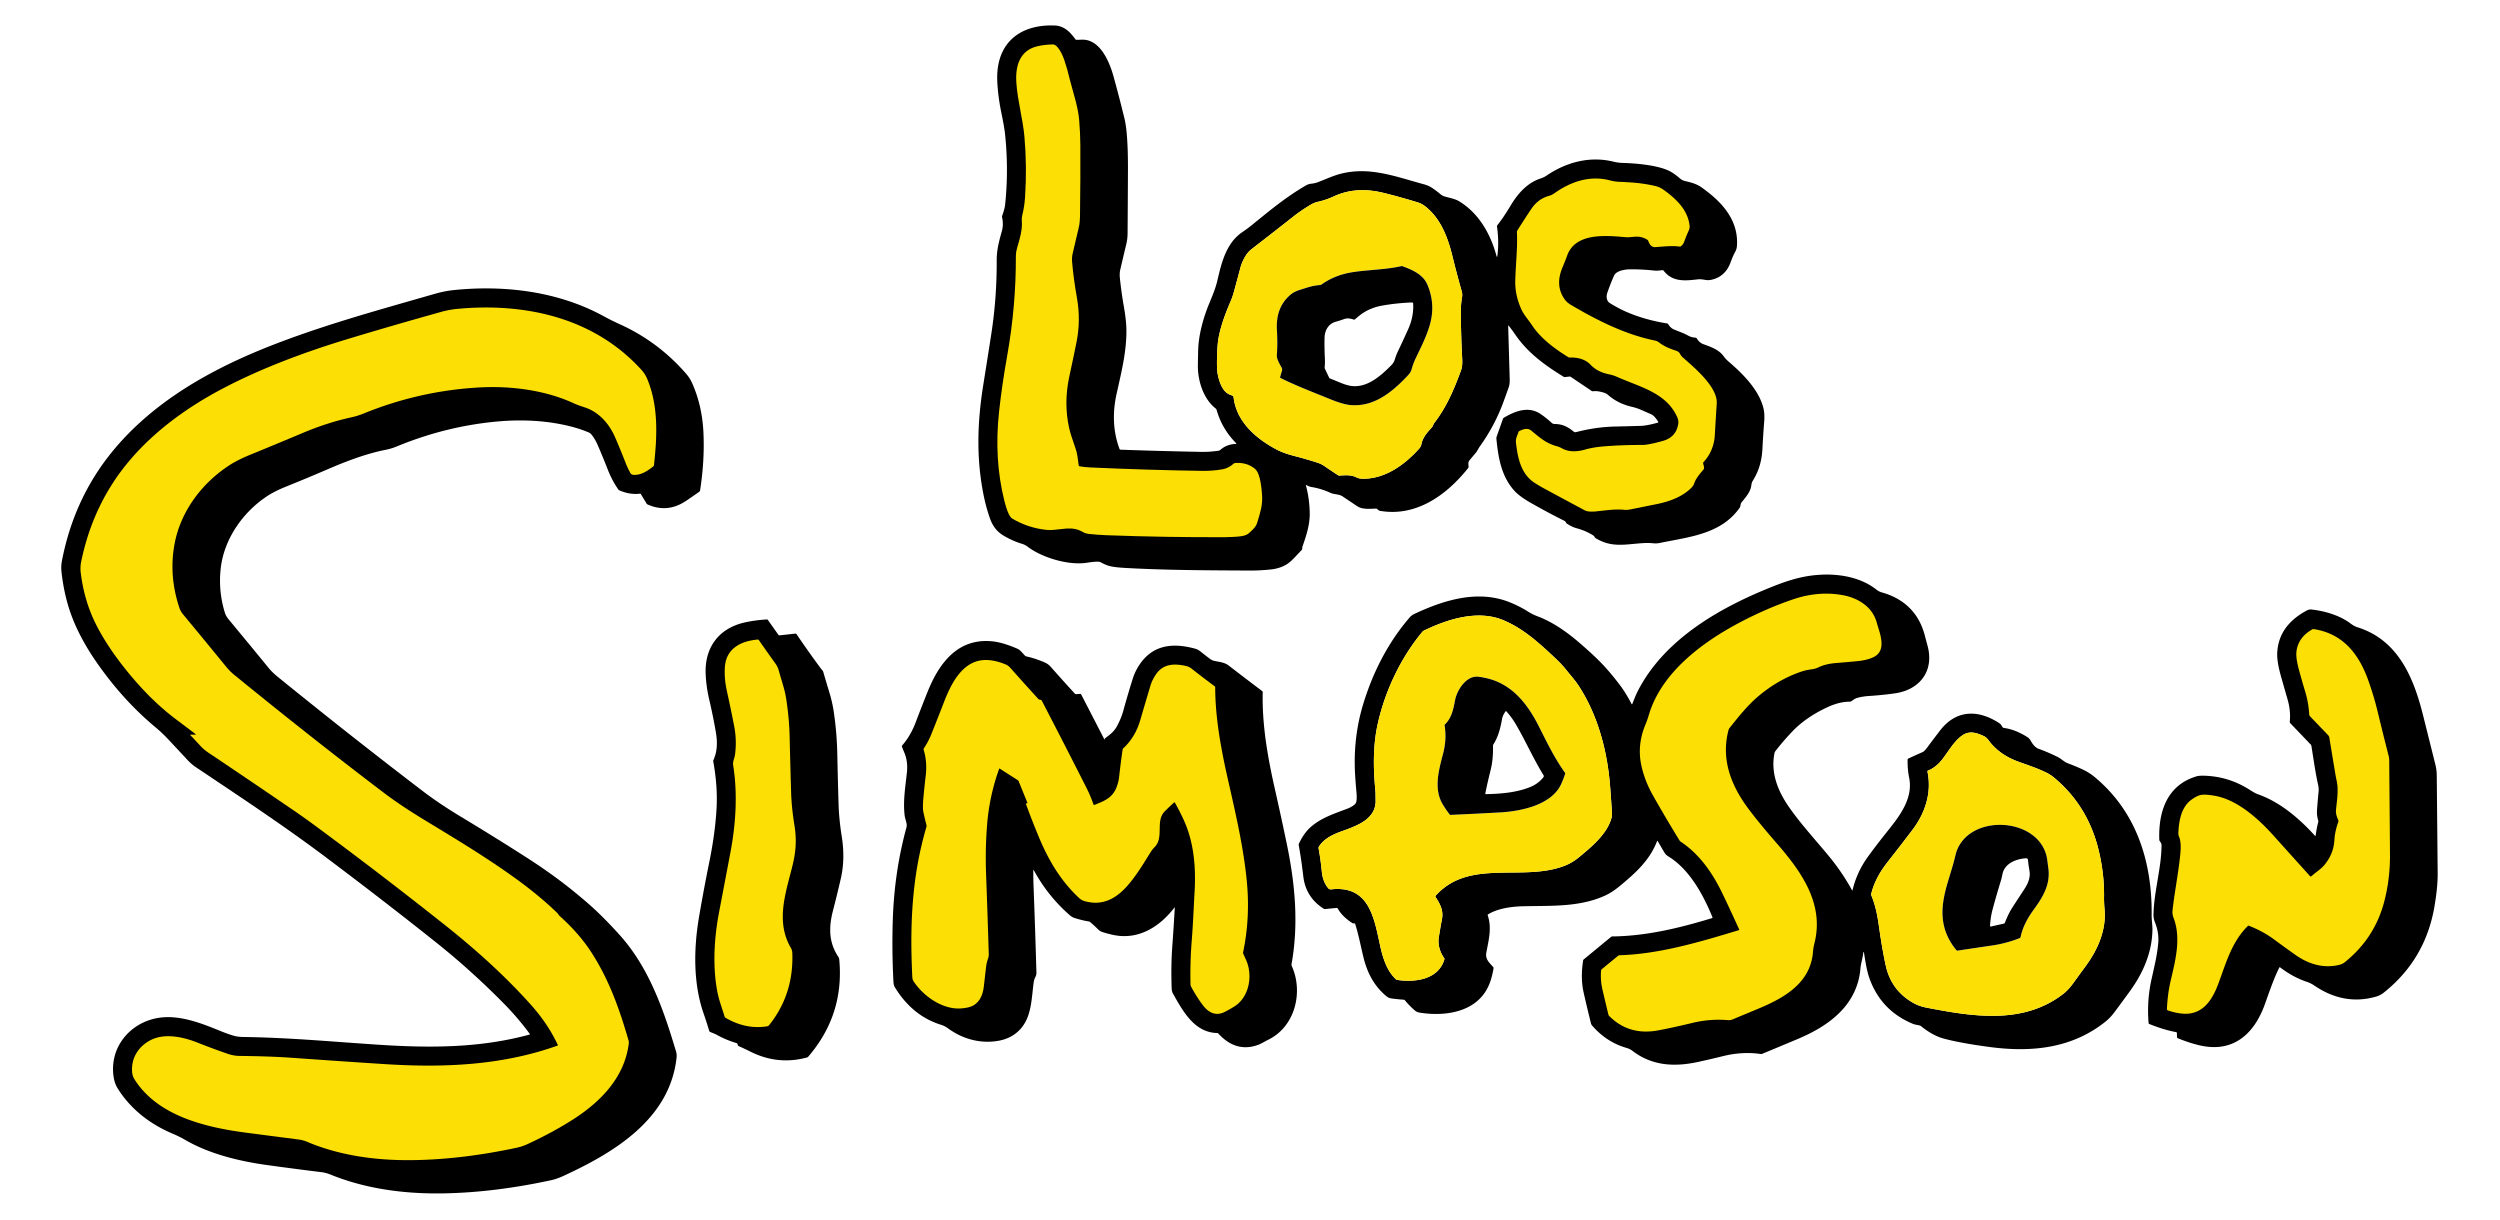
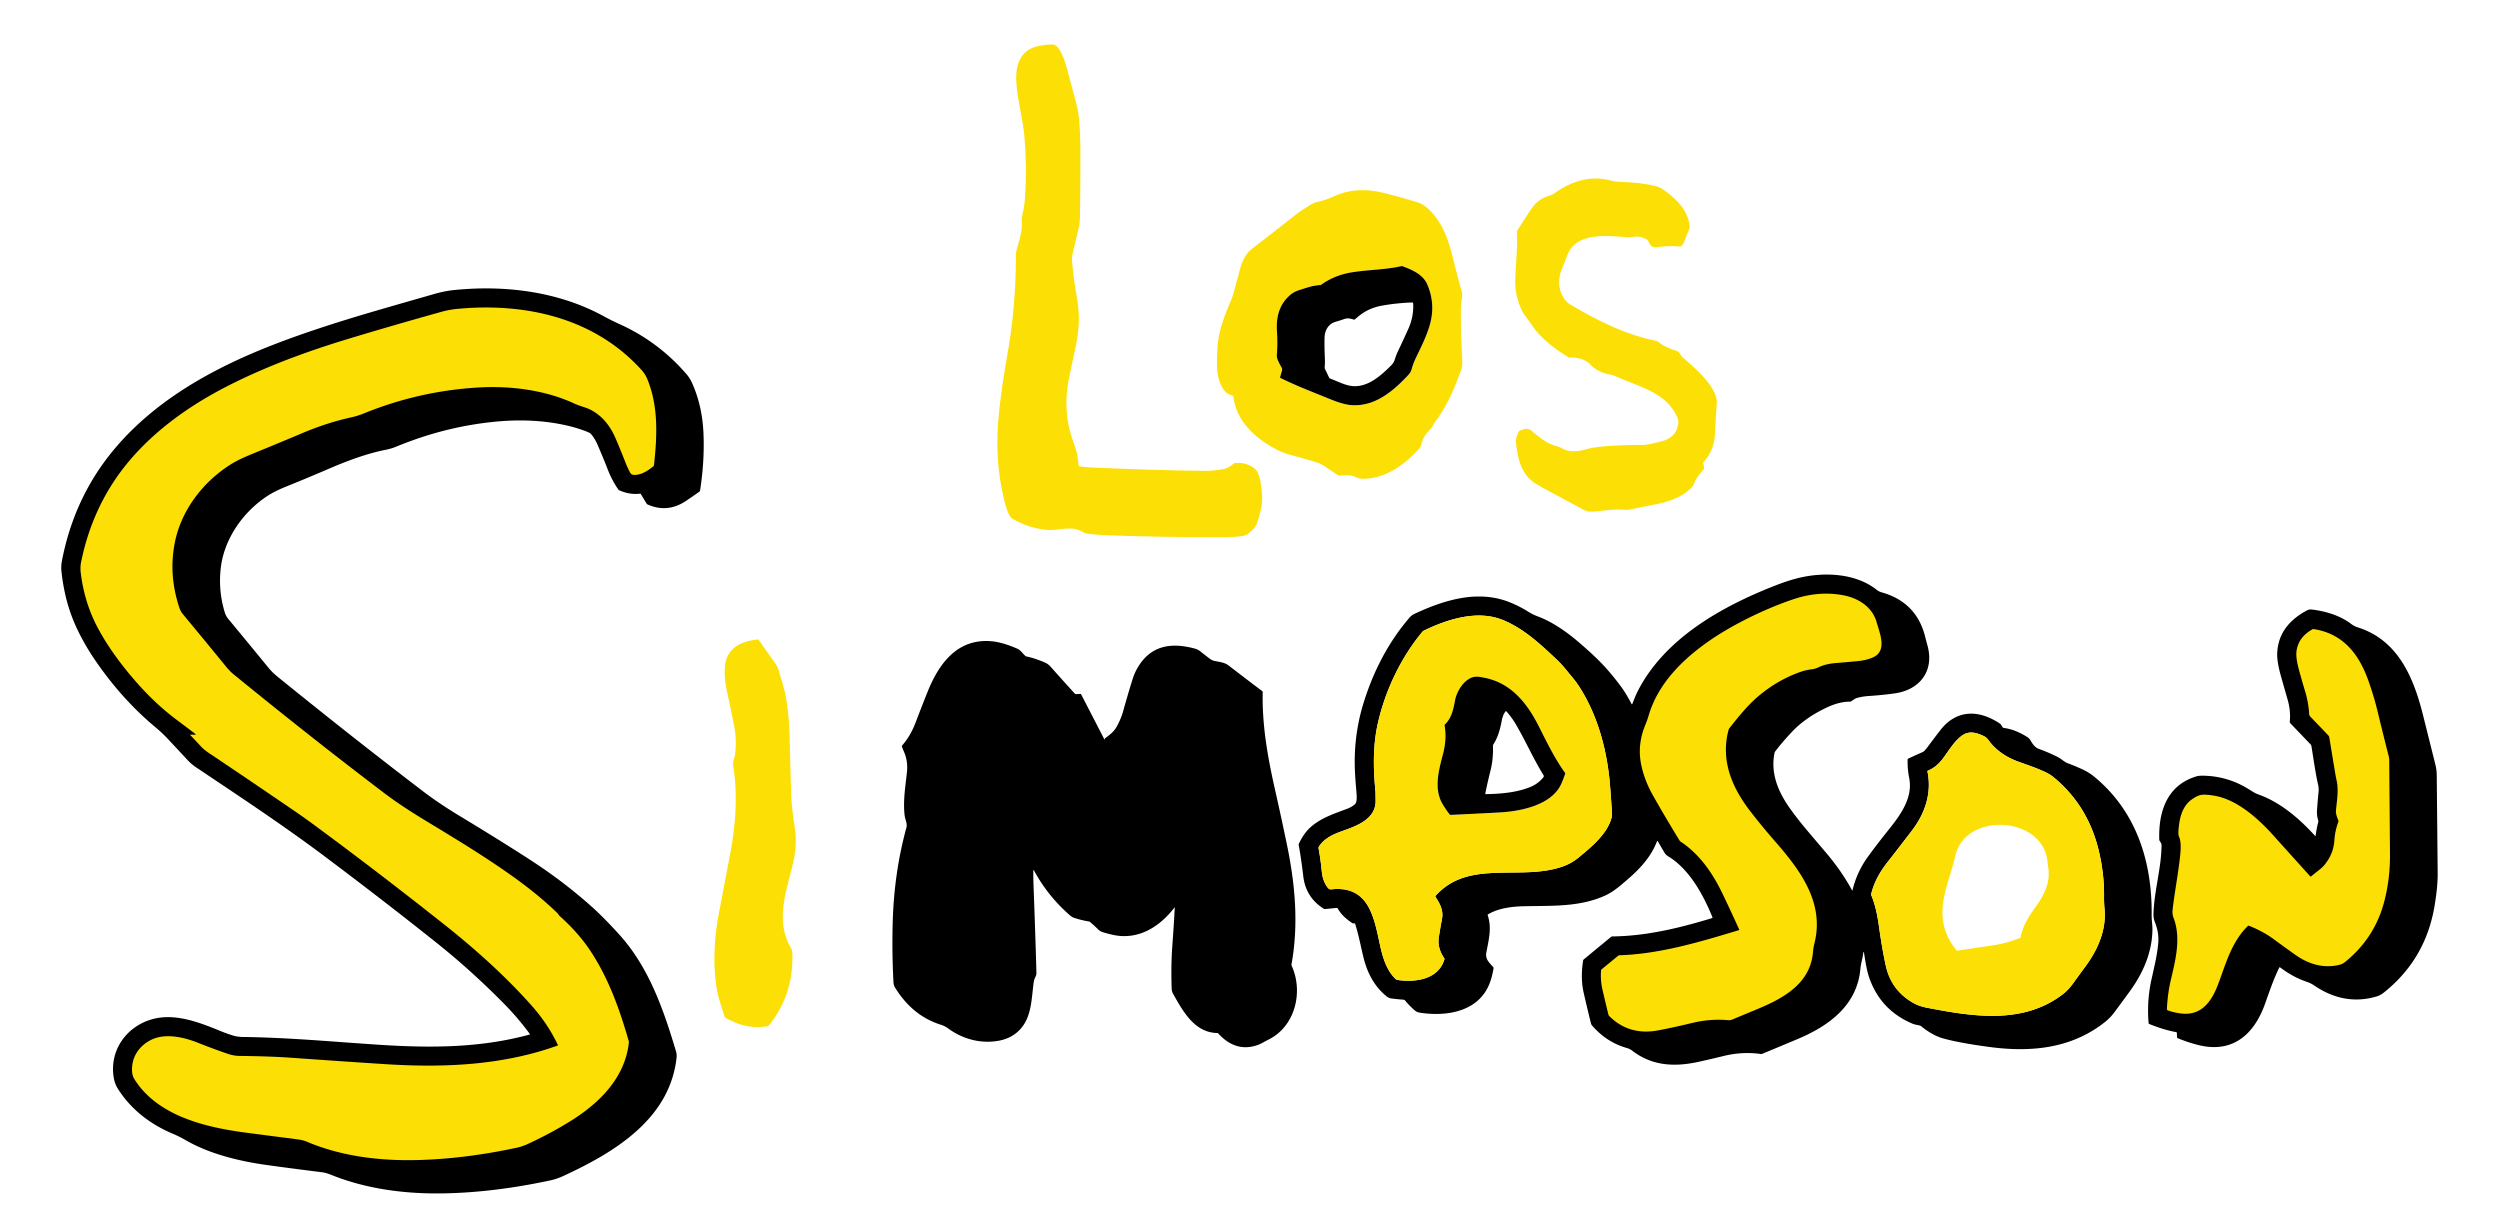
<svg xmlns="http://www.w3.org/2000/svg" version="1.1" viewBox="0.00 0.00 1965.00 959.00">
-   <path fill="#000000" d="   M 1185.43 256.31   Q 1185.92 273.81 1186.59 296.38   Q 1186.59 296.45 1186.60 296.58   Q 1186.68 299.21 1186.59 300.55   Q 1186.44 302.78 1185.80 304.57   Q 1183.68 310.59 1181.29 317.01   Q 1174.67 334.82 1163.05 351.03   Q 1162.57 351.70 1161.77 353.14   Q 1161.23 354.10 1160.94 354.57   Q 1160.45 355.36 1159.95 355.94   Q 1157.54 358.77 1155.15 361.67   Q 1154.36 362.62 1154.19 363.63   Q 1154.08 364.26 1154.20 365.59   Q 1154.27 366.41 1154.28 366.86   Q 1154.29 367.47 1153.92 367.94   Q 1147.26 376.31 1139.98 382.82   Q 1131.99 389.96 1123.59 394.54   Q 1114.42 399.54 1105.01 401.35   Q 1094.81 403.31 1084.50 401.49   Q 1083.98 401.40 1083.57 401.05   L 1082.47 400.10   A 1.53 1.48 63.1 0 0 1081.42 399.74   Q 1080.99 399.76 1080.08 399.81   Q 1077.86 399.92 1076.70 399.94   Q 1074.72 399.98 1073.17 399.84   Q 1069.17 399.50 1066.81 397.91   Q 1060.98 393.99 1055.24 390.15   Q 1054.20 389.45 1052.74 389.04   Q 1051.87 388.80 1050.04 388.49   Q 1048.54 388.24 1047.80 388.06   Q 1046.56 387.77 1045.61 387.33   Q 1038.52 384.04 1030.55 382.73   Q 1029.77 382.60 1028.75 382.19   Q 1028.14 381.94 1027.02 381.39   Q 1026.30 381.04 1026.51 381.81   Q 1029.24 391.81 1029.45 403.30   Q 1029.56 409.23 1027.85 416.33   Q 1026.65 421.35 1023.95 428.98   Q 1023.53 430.15 1023.54 431.41   A 1.21 1.18 68.9 0 1 1023.17 432.28   Q 1022.03 433.40 1019.75 435.86   Q 1016.83 439.03 1015.28 440.46   Q 1012.70 442.87 1010.40 444.13   Q 1005.27 446.94 998.90 447.59   Q 990.34 448.48 982.98 448.45   Q 982.15 448.45 980.49 448.44   Q 964.30 448.37 956.18 448.30   Q 942.63 448.20 931.86 448.02   Q 904.86 447.56 884.27 446.39   Q 875.53 445.89 871.68 444.79   Q 868.74 443.95 865.17 441.95   Q 864.03 441.31 860.52 441.55   Q 858.55 441.69 854.81 442.24   Q 853.85 442.38 853.48 442.43   Q 848.20 443.12 841.81 442.44   Q 835.74 441.78 829.39 439.96   Q 823.17 438.18 817.58 435.55   Q 811.92 432.89 807.77 429.75   Q 805.67 428.16 803.22 427.42   Q 795.61 425.10 788.36 420.72   Q 781.25 416.42 778.10 407.44   Q 775.52 400.10 773.88 392.76   Q 769.08 371.17 769.02 347.89   Q 768.97 326.81 772.83 302.69   Q 776.23 281.48 779.20 262.23   Q 783.55 233.97 783.41 204.72   Q 783.38 199.14 784.57 193.13   Q 785.05 190.68 785.82 187.68   Q 786.29 185.86 787.31 182.16   Q 787.45 181.67 787.52 181.42   Q 788.90 176.44 787.61 170.72   Q 787.49 170.20 787.67 169.70   Q 789.68 164.18 790.02 160.94   Q 792.94 133.32 789.93 105.03   Q 789.40 100.04 787.06 88.64   Q 784.28 75.09 783.84 63.26   Q 783.45 52.66 786.49 44.26   Q 789.45 36.09 795.47 30.49   Q 801.41 24.96 809.94 22.30   Q 818.50 19.63 829.08 20.05   Q 834.05 20.24 838.23 23.31   Q 841.63 25.80 845.22 30.82   Q 845.54 31.27 846.09 31.28   Q 848.01 31.31 849.90 31.20   Q 855.02 30.90 859.49 33.66   Q 863.40 36.08 866.73 40.80   Q 869.56 44.80 871.88 50.32   Q 873.76 54.79 875.19 59.95   Q 879.72 76.27 883.74 92.76   Q 884.87 97.37 885.47 103.49   Q 886.64 115.46 886.57 133.64   Q 886.48 156.08 886.28 183.46   Q 886.25 187.81 885.25 191.96   Q 882.80 202.12 880.56 211.83   Q 879.87 214.83 880.18 217.98   Q 881.28 229.12 883.29 240.60   Q 885.26 251.76 885.35 259.03   Q 885.49 269.24 883.46 281.62   Q 882.64 286.60 881.34 292.81   Q 880.56 296.55 878.87 304.07   Q 877.99 308.00 877.55 309.98   Q 875.13 320.92 875.62 331.50   Q 876.14 342.81 879.97 352.92   A 0.84 0.82 80.2 0 0 880.71 353.45   Q 911.58 354.56 944.25 355.17   Q 950.87 355.30 958.05 354.21   Q 958.61 354.12 959.03 353.75   Q 964.04 349.22 971.29 348.92   Q 972.15 348.89 971.54 348.28   Q 960.46 337.07 956.23 322.11   Q 956.06 321.53 955.59 321.15   Q 952.04 318.39 949.24 314.30   Q 946.63 310.49 944.82 305.75   Q 943.12 301.29 942.28 296.39   Q 941.46 291.68 941.53 287.10   Q 941.61 281.52 941.73 276.00   Q 941.93 266.89 944.47 256.60   Q 946.72 247.50 950.68 237.96   Q 950.75 237.79 950.90 237.44   Q 953.20 231.88 954.23 229.07   Q 955.95 224.40 956.86 220.47   Q 958.46 213.56 959.49 209.88   Q 961.17 203.94 963.11 199.47   Q 965.46 194.08 968.50 190.05   Q 971.94 185.50 976.45 182.46   Q 980.51 179.72 984.76 176.26   Q 985.14 175.95 985.89 175.34   Q 992.66 169.83 995.95 167.20   Q 1001.39 162.86 1005.78 159.57   Q 1016.51 151.53 1026.31 145.83   Q 1028.41 144.61 1030.82 144.37   Q 1033.71 144.08 1036.71 142.90   Q 1038.18 142.33 1041.12 141.12   Q 1045.39 139.37 1047.54 138.57   Q 1051.13 137.24 1054.05 136.51   Q 1060.96 134.77 1068.28 134.58   Q 1074.81 134.42 1082.09 135.48   Q 1088.17 136.37 1095.69 138.28   Q 1100.22 139.42 1109.28 142.05   Q 1115.83 143.94 1119.14 144.84   Q 1122.79 145.83 1125.48 147.60   Q 1128.86 149.82 1131.84 152.37   Q 1133.65 153.92 1135.88 154.55   Q 1136.82 154.82 1138.73 155.30   Q 1141.67 156.04 1143.10 156.52   Q 1145.48 157.32 1147.20 158.39   Q 1158.06 165.13 1165.61 176.72   Q 1172.43 187.18 1176.19 200.98   Q 1176.70 202.87 1176.95 200.93   Q 1178.37 189.77 1176.61 178.02   A 1.16 1.13 59.9 0 1 1176.83 177.16   Q 1182.10 170.40 1187.54 161.29   Q 1197.50 144.63 1210.86 140.31   Q 1213.48 139.47 1215.91 137.82   Q 1221.84 133.81 1228.10 131.05   Q 1234.51 128.23 1241.07 126.80   Q 1254.87 123.80 1268.28 127.09   Q 1271.90 127.98 1275.44 128.07   Q 1286.24 128.34 1296.06 129.89   Q 1305.76 131.43 1311.57 134.13   Q 1315.47 135.94 1320.38 140.19   Q 1322.24 141.80 1324.55 142.33   Q 1328.64 143.26 1331.04 144.09   Q 1334.59 145.32 1337.08 147.06   Q 1343.58 151.61 1348.45 156.14   Q 1354.03 161.34 1357.74 166.74   Q 1366.28 179.20 1365.22 193.43   Q 1365.05 195.71 1364.03 197.60   Q 1361.92 201.53 1360.36 205.90   Q 1356.04 217.97 1344.27 220.07   Q 1343.13 220.27 1341.79 220.17   Q 1340.98 220.11 1339.38 219.85   Q 1337.88 219.60 1337.10 219.53   Q 1335.79 219.42 1334.67 219.55   Q 1329.69 220.14 1327.14 220.27   Q 1323.05 220.48 1319.97 220.01   Q 1316.29 219.44 1313.39 217.83   Q 1310.15 216.03 1307.65 212.80   Q 1307.28 212.32 1306.68 212.37   Q 1306.19 212.41 1305.20 212.51   Q 1303.57 212.69 1302.75 212.73   Q 1301.38 212.80 1300.29 212.68   Q 1290.60 211.61 1281.22 211.70   Q 1277.28 211.74 1274.11 212.72   Q 1269.74 214.06 1268.54 216.84   Q 1265.15 224.69 1263.23 230.53   Q 1262.91 231.51 1262.85 232.59   Q 1262.78 233.72 1263.01 234.76   Q 1263.53 237.15 1265.31 238.23   Q 1272.26 242.46 1277.96 244.96   Q 1292.58 251.39 1310.37 254.23   Q 1310.89 254.31 1311.17 254.76   Q 1313.09 257.84 1315.63 258.92   Q 1316.81 259.42 1319.23 260.37   Q 1321.83 261.38 1323.12 261.94   Q 1325.26 262.86 1326.89 263.78   Q 1329.55 265.27 1332.73 265.38   A 1.10 1.09 -14.0 0 1 1333.61 265.90   Q 1335.69 269.38 1338.85 270.52   Q 1339.12 270.62 1339.65 270.81   Q 1342.52 271.85 1343.94 272.42   Q 1346.30 273.38 1348.07 274.34   Q 1352.51 276.75 1354.93 280.19   Q 1356.31 282.14 1358.27 283.83   Q 1363.12 288.00 1366.78 291.55   Q 1371.46 296.10 1374.98 300.38   Q 1383.67 310.96 1386.08 320.93   Q 1387.13 325.23 1386.65 331.46   Q 1385.75 343.16 1385.26 352.92   Q 1384.55 366.86 1377.91 377.50   Q 1376.76 379.34 1376.55 381.38   Q 1376.23 384.47 1374.15 387.88   Q 1373.33 389.22 1372.11 390.82   Q 1371.38 391.78 1369.87 393.62   Q 1369.22 394.41 1368.91 394.80   Q 1368.52 395.28 1368.31 395.92   Q 1368.19 396.30 1368.04 397.08   Q 1367.91 397.80 1367.80 398.16   Q 1367.61 398.76 1367.29 399.22   Q 1362.74 405.65 1356.40 410.30   Q 1350.77 414.44 1343.37 417.40   Q 1337.22 419.87 1328.96 421.84   Q 1325.66 422.63 1321.47 423.48   Q 1318.97 423.98 1313.93 424.94   Q 1307.74 426.11 1304.69 426.75   Q 1302.07 427.30 1299.42 427.02   Q 1296.11 426.68 1291.92 426.87   Q 1289.39 426.99 1284.30 427.48   Q 1279.45 427.95 1277.01 428.08   Q 1272.94 428.29 1269.67 428.05   Q 1261.23 427.42 1254.05 422.89   Q 1253.56 422.57 1253.32 422.04   Q 1253.20 421.77 1253.06 421.51   Q 1252.94 421.29 1252.72 421.14   Q 1246.71 417.20 1239.01 415.14   Q 1235.84 414.30 1231.78 411.71   Q 1231.44 411.50 1231.17 411.16   Q 1231.00 410.96 1230.74 410.53   Q 1230.46 410.09 1230.30 409.89   Q 1230.02 409.56 1229.67 409.39   Q 1217.47 403.34 1203.82 395.61   Q 1194.55 390.36 1190.42 385.86   Q 1186.76 381.87 1184.12 376.94   Q 1181.70 372.43 1180.03 366.95   Q 1178.56 362.11 1177.58 356.14   Q 1176.78 351.31 1176.16 344.78   Q 1176.09 343.99 1176.34 343.29   Q 1178.91 336.08 1181.31 329.23   A 1.69 1.66 84.4 0 1 1182.02 328.35   Q 1189.88 323.62 1196.23 322.49   Q 1204.23 321.06 1210.47 325.14   Q 1214.93 328.06 1219.62 332.36   A 3.50 3.44 -23.4 0 0 1221.97 333.27   Q 1226.30 333.26 1230.07 334.88   Q 1233.29 336.27 1236.98 339.29   Q 1237.76 339.92 1238.73 339.67   Q 1254.29 335.60 1269.39 335.26   Q 1279.48 335.04 1289.73 334.73   Q 1294.36 334.59 1303.02 332.22   Q 1303.65 332.05 1303.32 331.50   Q 1300.46 326.67 1297.41 325.42   Q 1296.12 324.90 1293.44 323.70   Q 1290.07 322.19 1288.35 321.52   Q 1285.48 320.40 1283.21 319.89   Q 1271.85 317.36 1263.99 310.46   Q 1262.58 309.21 1260.62 308.62   Q 1255.45 307.05 1252.17 307.53   Q 1251.54 307.62 1251.02 307.27   L 1234.62 296.22   Q 1234.18 295.93 1233.65 295.98   L 1229.97 296.38   Q 1229.49 296.43 1229.08 296.18   Q 1222.96 292.43 1218.19 289.13   Q 1212.62 285.28 1208.09 281.50   Q 1197.78 272.90 1191.11 263.15   Q 1188.66 259.58 1185.94 256.13   Q 1185.41 255.46 1185.43 256.31   Z   M 1041.18 366.46   Q 1046.42 370.11 1051.65 373.47   Q 1052.22 373.84 1052.91 373.80   Q 1052.93 373.80 1052.96 373.80   Q 1055.16 373.64 1056.27 373.59   Q 1058.13 373.51 1059.60 373.60   Q 1063.31 373.81 1065.99 375.14   Q 1068.24 376.26 1070.86 376.29   Q 1083.19 376.44 1095.34 369.44   Q 1105.69 363.48 1115.47 352.61   Q 1116.85 351.08 1117.20 349.19   Q 1117.85 345.71 1120.31 342.09   Q 1122.00 339.60 1125.37 336.03   Q 1125.73 335.65 1126.03 335.10   Q 1126.20 334.77 1126.48 334.09   Q 1126.94 332.98 1127.31 332.50   Q 1133.88 324.04 1139.30 312.95   Q 1141.67 308.10 1144.05 302.30   Q 1146.04 297.43 1148.37 291.08   Q 1149.19 288.84 1149.33 285.77   Q 1149.41 283.95 1149.21 280.35   Q 1149.21 280.34 1149.21 280.33   Q 1148.20 260.83 1148.25 243.92   Q 1148.27 238.79 1149.17 233.61   Q 1149.58 231.29 1148.92 228.98   Q 1144.97 215.13 1141.52 200.96   Q 1138.39 188.15 1133.86 179.28   Q 1128.11 168.02 1119.50 161.65   Q 1117.17 159.93 1114.00 158.97   Q 1098.60 154.32 1087.22 151.55   Q 1076.82 149.02 1067.48 149.58   Q 1057.42 150.18 1048.29 154.39   Q 1041.96 157.30 1036.01 158.59   Q 1032.92 159.26 1029.98 161.04   Q 1022.30 165.69 1016.67 170.14   Q 1001.18 182.36 984.11 195.54   Q 981.14 197.83 979.35 200.64   Q 976.24 205.55 974.95 210.44   Q 972.70 219.02 970.17 228.22   Q 968.75 233.46 967.44 236.44   Q 963.28 245.98 960.82 253.70   Q 957.65 263.66 957.06 271.27   Q 956.64 276.57 956.54 282.90   Q 956.42 290.41 957.11 294.03   Q 958.13 299.43 960.03 303.29   Q 962.56 308.44 966.31 310.03   Q 967.50 310.54 968.70 311.00   Q 969.47 311.29 969.57 312.11   Q 971.12 325.61 981.33 336.87   Q 989.94 346.36 1004.16 353.72   Q 1009.06 356.26 1017.48 358.43   Q 1026.06 360.65 1035.30 363.58   Q 1038.53 364.61 1041.18 366.46   Z" />
  <path fill="#fcdf05" d="   M 848.57 366.52   Q 852.64 367.22 856.65 367.40   Q 902.27 369.47 944.74 370.10   Q 952.95 370.22 960.64 368.92   Q 965.56 368.10 969.57 364.46   Q 970.14 363.95 970.90 363.90   Q 980.17 363.29 986.40 368.49   Q 990.92 372.26 992.01 389.53   Q 992.31 394.42 991.23 399.74   Q 990.79 401.91 990.03 404.58   Q 989.58 406.19 988.57 409.47   Q 988.23 410.57 988.06 411.12   Q 987.45 413.12 985.68 415.18   Q 984.63 416.39 982.27 418.52   Q 981.86 418.89 981.66 419.07   Q 979.98 420.60 976.62 421.28   Q 975.32 421.54 973.61 421.71   Q 972.61 421.80 970.67 421.93   Q 969.81 421.98 969.40 422.01   Q 966.45 422.22 963.62 422.23   Q 916.37 422.42 869.64 420.68   Q 863.10 420.43 855.77 419.65   Q 853.28 419.38 851.49 418.35   Q 848.24 416.50 845.25 415.85   Q 842.24 415.19 838.17 415.44   Q 836.39 415.55 832.82 415.99   Q 829.39 416.41 827.70 416.53   Q 824.87 416.72 822.67 416.50   Q 808.24 415.04 795.69 407.65   Q 793.67 406.47 791.76 401.39   Q 790.65 398.47 789.44 393.69   Q 781.20 360.87 785.27 323.52   Q 787.57 302.46 791.60 279.90   Q 798.63 240.47 798.47 201.16   Q 798.46 198.23 799.42 194.94   Q 799.49 194.69 799.64 194.18   Q 800.62 190.87 801.08 189.16   Q 801.86 186.30 802.33 184.01   Q 803.52 178.19 803.14 173.91   Q 802.91 171.36 803.55 168.89   Q 805.19 162.47 805.68 155.13   Q 807.28 131.00 805.20 107.40   Q 804.82 103.07 803.93 97.58   Q 803.39 94.28 802.15 87.62   Q 800.74 80.02 800.15 76.21   Q 799.16 69.86 798.84 64.80   Q 798.15 53.89 801.60 46.91   Q 805.68 38.66 815.34 36.37   Q 820.80 35.07 827.43 34.92   Q 830.17 34.85 833.14 39.75   Q 834.22 41.53 835.22 43.79   Q 835.99 45.53 836.49 47.04   Q 839.16 55.01 840.61 61.47   Q 840.86 62.56 841.20 63.74   Q 843.46 71.69 845.36 78.96   Q 847.65 87.72 848.21 94.21   Q 849.08 104.48 849.15 113.67   Q 849.31 137.62 848.88 170.42   Q 848.82 175.04 847.85 179.11   Q 845.61 188.54 843.15 199.05   Q 842.40 202.28 842.66 205.57   Q 843.66 218.16 846.51 234.33   Q 848.07 243.21 847.96 251.89   Q 847.85 260.23 846.19 268.67   Q 844.26 278.53 840.51 295.82   Q 835.99 316.69 840.30 336.17   Q 841.61 342.08 845.03 351.43   Q 846.40 355.16 846.85 358.48   Q 847.36 362.24 847.86 365.78   Q 847.95 366.41 848.57 366.52   Z" />
  <path fill="#fcdf05" d="   M 1338.69 364.24   L 1339.33 366.97   A 2.63 2.62 -31.0 0 1 1338.74 369.31   Q 1336.13 372.28 1334.66 374.35   Q 1332.50 377.40 1331.62 379.99   Q 1330.93 382.04 1328.72 384.10   Q 1323.52 388.95 1316.01 392.11   Q 1309.84 394.71 1301.51 396.37   Q 1291.93 398.28 1281.73 400.35   Q 1278.90 400.93 1276.57 400.70   Q 1272.66 400.31 1267.48 400.64   Q 1264.39 400.84 1258.26 401.54   Q 1255.87 401.82 1254.71 401.94   Q 1252.03 402.22 1249.24 402.05   Q 1247.10 401.92 1245.25 400.93   Q 1228.42 391.92 1213.80 384.02   Q 1210.27 382.11 1206.53 379.74   Q 1202.57 377.24 1199.72 373.53   Q 1197.14 370.18 1195.40 365.74   Q 1193.88 361.88 1192.89 356.93   Q 1192.11 353.03 1191.52 347.64   Q 1191.35 346.16 1191.82 344.38   Q 1192.10 343.31 1192.91 341.26   Q 1193.35 340.12 1193.55 339.56   Q 1193.72 339.06 1194.19 338.82   Q 1196.93 337.43 1198.92 337.18   Q 1201.60 336.84 1203.49 338.38   Q 1204.12 338.90 1205.35 339.92   Q 1208.10 342.18 1209.45 343.24   Q 1211.68 344.98 1213.57 346.21   Q 1218.18 349.20 1223.07 350.55   Q 1225.70 351.27 1227.81 352.45   Q 1235.05 356.47 1246.07 353.31   Q 1252.45 351.48 1261.09 350.81   Q 1275.49 349.68 1291.02 349.73   Q 1295.44 349.74 1306.79 346.63   Q 1317.35 343.73 1319.08 333.36   Q 1319.53 330.66 1318.34 327.97   Q 1315.87 322.38 1311.77 317.91   Q 1308.12 313.93 1302.95 310.60   Q 1298.65 307.83 1292.66 305.14   Q 1289.08 303.52 1281.69 300.62   Q 1274.45 297.77 1270.98 296.21   Q 1267.97 294.86 1264.67 294.21   Q 1255.59 292.40 1250.05 286.58   Q 1247.10 283.48 1242.70 282.10   Q 1238.81 280.88 1233.87 281.03   Q 1233.23 281.05 1232.68 280.72   Q 1223.37 275.02 1216.82 269.47   Q 1208.77 262.66 1204.02 255.44   Q 1203.07 253.99 1201.01 251.25   Q 1199.06 248.65 1198.16 247.29   Q 1196.65 245.03 1195.72 242.97   Q 1190.73 231.93 1190.99 220.57   Q 1191.09 216.13 1191.67 206.83   Q 1192.18 198.70 1192.32 194.59   Q 1192.56 187.72 1192.28 182.29   Q 1192.26 181.77 1192.53 181.33   Q 1198.15 172.36 1203.51 164.36   Q 1208.89 156.33 1217.26 154.02   Q 1219.74 153.33 1221.57 152.03   Q 1232.13 144.52 1242.58 141.82   Q 1254.27 138.80 1265.69 141.84   Q 1269.08 142.74 1272.65 142.90   Q 1281.58 143.28 1286.86 143.83   Q 1294.34 144.61 1301.24 146.26   Q 1303.58 146.81 1305.67 147.98   Q 1307.12 148.80 1309.56 150.63   Q 1317.44 156.54 1321.74 162.23   Q 1327.07 169.28 1327.99 177.19   Q 1328.23 179.25 1327.43 181.01   Q 1325.36 185.57 1323.81 189.91   Q 1322.99 192.20 1321.21 193.53   Q 1320.74 193.88 1320.17 193.81   Q 1316.66 193.35 1312.42 193.47   Q 1309.86 193.54 1304.74 193.96   Q 1302.53 194.14 1301.41 194.22   Q 1299.01 194.39 1297.56 192.94   Q 1296.94 192.32 1296.42 191.35   Q 1296.02 190.59 1295.55 189.39   A 2.13 2.07 5.3 0 0 1294.67 188.36   Q 1290.73 186.01 1286.73 186.01   Q 1285.46 186.01 1282.96 186.24   Q 1281.22 186.40 1280.35 186.45   Q 1278.90 186.52 1277.71 186.42   Q 1277.30 186.39 1276.47 186.31   Q 1272.56 185.98 1270.46 185.84   Q 1266.92 185.60 1264.00 185.54   Q 1256.46 185.39 1250.86 186.43   Q 1243.93 187.71 1239.35 190.89   Q 1234.06 194.58 1231.79 200.86   Q 1230.09 205.58 1228.20 209.99   Q 1222.04 224.39 1229.84 235.29   Q 1231.65 237.82 1234.63 239.58   Q 1243.27 244.66 1250.57 248.53   Q 1259.08 253.04 1266.82 256.48   Q 1284.52 264.35 1300.77 267.68   Q 1302.60 268.05 1304.02 269.17   Q 1308.96 273.03 1317.01 275.52   Q 1319.61 276.32 1320.59 278.24   Q 1321.36 279.74 1322.53 280.78   Q 1323.17 281.35 1324.59 282.60   Q 1329.71 287.10 1332.54 289.78   Q 1337.42 294.42 1340.79 298.43   Q 1349.86 309.22 1349.36 317.08   Q 1348.46 331.15 1347.86 341.87   Q 1347.16 354.31 1338.94 363.27   Q 1338.55 363.69 1338.69 364.24   Z" />
  <path fill="#fcdf05" d="   M 1035.30 363.58   Q 1026.06 360.65 1017.48 358.43   Q 1009.06 356.26 1004.16 353.72   Q 989.94 346.36 981.33 336.87   Q 971.12 325.61 969.57 312.11   Q 969.47 311.29 968.70 311.00   Q 967.50 310.54 966.31 310.03   Q 962.56 308.44 960.03 303.29   Q 958.13 299.43 957.11 294.03   Q 956.42 290.41 956.54 282.90   Q 956.64 276.57 957.06 271.27   Q 957.65 263.66 960.82 253.70   Q 963.28 245.98 967.44 236.44   Q 968.75 233.46 970.17 228.22   Q 972.70 219.02 974.95 210.44   Q 976.24 205.55 979.35 200.64   Q 981.14 197.83 984.11 195.54   Q 1001.18 182.36 1016.67 170.14   Q 1022.30 165.69 1029.98 161.04   Q 1032.92 159.26 1036.01 158.59   Q 1041.96 157.30 1048.29 154.39   Q 1057.42 150.18 1067.48 149.58   Q 1076.82 149.02 1087.22 151.55   Q 1098.60 154.32 1114.00 158.97   Q 1117.17 159.93 1119.50 161.65   Q 1128.11 168.02 1133.86 179.28   Q 1138.39 188.15 1141.52 200.96   Q 1144.97 215.13 1148.92 228.98   Q 1149.58 231.29 1149.17 233.61   Q 1148.27 238.79 1148.25 243.92   Q 1148.20 260.83 1149.21 280.33   Q 1149.21 280.34 1149.21 280.35   Q 1149.41 283.95 1149.33 285.77   Q 1149.19 288.84 1148.37 291.08   Q 1146.04 297.43 1144.05 302.30   Q 1141.67 308.10 1139.30 312.95   Q 1133.88 324.04 1127.31 332.50   Q 1126.94 332.98 1126.48 334.09   Q 1126.20 334.77 1126.03 335.10   Q 1125.73 335.65 1125.37 336.03   Q 1122.00 339.60 1120.31 342.09   Q 1117.85 345.71 1117.20 349.19   Q 1116.85 351.08 1115.47 352.61   Q 1105.69 363.48 1095.34 369.44   Q 1083.19 376.44 1070.86 376.29   Q 1068.24 376.26 1065.99 375.14   Q 1063.31 373.81 1059.60 373.60   Q 1058.13 373.51 1056.27 373.59   Q 1055.16 373.64 1052.96 373.80   Q 1052.93 373.80 1052.91 373.80   Q 1052.22 373.84 1051.65 373.47   Q 1046.42 370.11 1041.18 366.46   Q 1038.53 364.61 1035.30 363.58   Z   M 1006.55 297.12   Q 1013.15 300.41 1021.74 304.06   Q 1026.90 306.25 1037.42 310.47   Q 1042.89 312.66 1045.63 313.78   Q 1055.79 317.92 1061.76 318.39   Q 1068.35 318.91 1074.76 317.21   Q 1080.63 315.64 1086.49 312.16   Q 1091.72 309.06 1097.18 304.28   Q 1101.79 300.25 1107.06 294.57   Q 1108.89 292.59 1109.60 290.00   Q 1110.77 285.75 1112.69 281.72   Q 1113.31 280.41 1114.59 277.75   Q 1116.49 273.81 1117.42 271.80   Q 1118.98 268.45 1120.13 265.73   Q 1123.00 258.89 1124.38 253.27   Q 1128.09 238.09 1121.84 223.56   Q 1119.58 218.30 1113.77 214.56   Q 1111.40 213.03 1108.25 211.62   Q 1105.91 210.57 1102.46 209.30   A 2.08 2.02 47.5 0 0 1101.29 209.23   Q 1096.40 210.33 1090.12 211.09   Q 1086.36 211.54 1078.83 212.21   Q 1072.96 212.72 1070.08 213.04   Q 1065.28 213.56 1061.59 214.21   Q 1048.75 216.47 1038.60 223.70   A 1.82 1.80 24.8 0 1 1037.71 224.02   Q 1034.02 224.33 1030.65 225.14   Q 1028.58 225.64 1024.58 226.93   Q 1022.93 227.46 1022.04 227.73   Q 1017.24 229.22 1014.54 231.47   Q 1008.24 236.71 1005.57 244.13   Q 1003.15 250.86 1003.66 259.59   Q 1004.30 270.29 1003.60 279.11   Q 1003.46 280.92 1004.57 283.57   Q 1005.21 285.11 1006.80 287.96   Q 1007.26 288.78 1007.46 289.15   A 2.73 2.72 -51.2 0 1 1007.68 291.18   L 1006.19 296.28   Q 1006.02 296.85 1006.55 297.12   Z" />
  <path fill="#000000" d="   M 1045.63 313.78   Q 1042.89 312.66 1037.42 310.47   Q 1026.90 306.25 1021.74 304.06   Q 1013.15 300.41 1006.55 297.12   Q 1006.02 296.85 1006.19 296.28   L 1007.68 291.18   A 2.73 2.72 -51.2 0 0 1007.46 289.15   Q 1007.26 288.78 1006.80 287.96   Q 1005.21 285.11 1004.57 283.57   Q 1003.46 280.92 1003.60 279.11   Q 1004.30 270.29 1003.66 259.59   Q 1003.15 250.86 1005.57 244.13   Q 1008.24 236.71 1014.54 231.47   Q 1017.24 229.22 1022.04 227.73   Q 1022.93 227.46 1024.58 226.93   Q 1028.58 225.64 1030.65 225.14   Q 1034.02 224.33 1037.71 224.02   A 1.82 1.80 24.8 0 0 1038.60 223.70   Q 1048.75 216.47 1061.59 214.21   Q 1065.28 213.56 1070.08 213.04   Q 1072.96 212.72 1078.83 212.21   Q 1086.36 211.54 1090.12 211.09   Q 1096.40 210.33 1101.29 209.23   A 2.08 2.02 47.5 0 1 1102.46 209.30   Q 1105.91 210.57 1108.25 211.62   Q 1111.40 213.03 1113.77 214.56   Q 1119.58 218.30 1121.84 223.56   Q 1128.09 238.09 1124.38 253.27   Q 1123.00 258.89 1120.13 265.73   Q 1118.98 268.45 1117.42 271.80   Q 1116.49 273.81 1114.59 277.75   Q 1113.31 280.41 1112.69 281.72   Q 1110.77 285.75 1109.60 290.00   Q 1108.89 292.59 1107.06 294.57   Q 1101.79 300.25 1097.18 304.28   Q 1091.72 309.06 1086.49 312.16   Q 1080.63 315.64 1074.76 317.21   Q 1068.35 318.91 1061.76 318.39   Q 1055.79 317.92 1045.63 313.78   Z   M 1064.04 251.19   Q 1061.98 250.51 1060.45 250.33   Q 1058.42 250.11 1056.80 250.68   Q 1053.51 251.86 1049.77 252.93   Q 1045.63 254.12 1043.33 257.68   Q 1041.21 260.97 1041.09 265.57   Q 1040.92 272.88 1041.35 281.78   Q 1041.51 285.29 1041.18 288.77   Q 1041.13 289.33 1041.37 289.84   L 1044.72 296.89   A 1.21 1.20 -2.4 0 0 1045.39 297.50   Q 1047.05 298.11 1050.42 299.53   Q 1054.44 301.22 1056.46 301.92   Q 1059.84 303.09 1062.51 303.40   Q 1070.65 304.36 1079.45 298.95   Q 1083.02 296.75 1086.92 293.37   Q 1089.90 290.79 1093.65 286.99   Q 1095.56 285.06 1096.37 282.40   Q 1097.38 279.04 1098.84 275.99   Q 1102.92 267.46 1106.96 258.45   Q 1111.26 248.86 1110.76 238.73   Q 1110.70 237.69 1109.66 237.73   Q 1097.51 238.23 1086.35 240.21   Q 1077.22 241.83 1070.18 246.80   Q 1068.82 247.76 1066.28 249.90   Q 1065.40 250.65 1064.95 251.02   Q 1064.54 251.36 1064.04 251.19   Z" />
  <path fill="#000000" d="   M 416.20 813.19   A 0.36 0.36 0.0 0 0 416.40 812.63   Q 407.12 800.04 396.04 788.80   Q 370.22 762.62 342.86 740.82   Q 301.66 708.00 255.53 673.37   Q 236.07 658.76 211.33 641.71   Q 201.41 634.87 188.91 626.45   Q 181.41 621.39 166.31 611.29   Q 158.18 605.84 154.10 603.11   Q 150.54 600.72 147.63 597.61   Q 140.14 589.59 132.07 580.94   Q 127.53 576.07 122.03 571.49   Q 96.67 550.35 76.17 520.95   Q 63.46 502.72 56.70 485.18   Q 50.53 469.19 48.33 449.48   Q 47.85 445.13 48.69 440.75   Q 57.69 394.06 85.54 358.37   Q 107.16 330.66 140.29 308.58   Q 168.55 289.76 206.28 274.38   Q 231.96 263.91 265.51 253.35   Q 278.91 249.12 295.82 244.17   Q 305.97 241.20 326.28 235.39   Q 336.74 232.40 341.95 230.90   Q 349.45 228.74 356.76 227.99   Q 372.22 226.41 387.26 226.74   Q 402.84 227.09 417.55 229.47   Q 432.84 231.95 446.85 236.58   Q 461.44 241.41 474.38 248.48   Q 480.72 251.94 486.93 254.74   Q 517.60 268.59 539.67 294.20   Q 542.28 297.24 544.02 301.13   Q 551.81 318.64 552.87 339.38   Q 553.99 361.47 550.25 385.59   Q 550.17 386.10 549.75 386.40   Q 545.16 389.71 539.28 393.66   Q 524.66 403.49 508.99 396.50   Q 508.49 396.28 508.21 395.82   L 503.77 388.46   Q 503.47 387.98 502.92 388.04   Q 494.86 388.97 486.74 385.38   Q 486.29 385.18 486.01 384.77   Q 481.06 377.64 477.79 369.27   Q 473.64 358.65 469.66 349.54   Q 468.49 346.85 466.85 344.26   Q 464.61 340.72 462.96 340.00   Q 455.01 336.55 444.32 334.18   Q 432.16 331.49 418.87 330.75   Q 406.23 330.04 393.03 331.12   Q 351.46 334.53 311.43 351.07   Q 307.61 352.65 303.56 353.45   Q 292.83 355.56 280.43 359.84   Q 270.44 363.28 258.32 368.51   Q 241.62 375.72 224.97 382.42   Q 215.85 386.09 209.82 390.07   Q 202.68 394.80 196.51 400.98   Q 190.29 407.21 185.52 414.46   Q 180.62 421.91 177.59 429.92   Q 174.44 438.26 173.49 446.74   Q 171.51 464.42 176.67 481.35   Q 177.55 484.21 179.49 486.56   Q 195.44 505.80 211.28 525.17   Q 214.06 528.56 218.79 532.40   Q 279.08 581.26 332.81 622.19   Q 345.40 631.78 362.59 642.14   Q 391.44 659.54 415.61 675.13   Q 442.73 692.63 465.07 712.63   Q 474.61 721.18 486.65 734.45   Q 495.08 743.74 502.17 755.13   Q 508.57 765.42 514.14 777.85   Q 518.95 788.59 523.55 801.86   Q 527.04 811.96 531.36 826.42   Q 532.05 828.75 531.79 831.21   Q 529.93 848.51 521.30 863.60   Q 513.57 877.10 500.29 889.03   Q 488.82 899.33 472.75 908.84   Q 460.02 916.38 442.69 924.35   Q 437.56 926.71 432.82 927.73   Q 388.12 937.33 348.43 938.00   Q 324.69 938.41 303.36 935.07   Q 280.00 931.41 260.01 923.31   Q 256.15 921.75 252.73 921.33   Q 232.27 918.82 209.99 915.75   Q 191.85 913.25 176.78 908.89   Q 159.08 903.77 145.99 896.20   Q 140.97 893.29 135.77 891.10   Q 122.01 885.29 111.29 876.62   Q 100.06 867.53 92.58 855.64   Q 90.16 851.80 89.36 846.78   Q 88.13 839.06 89.77 831.67   Q 91.34 824.56 95.40 818.44   Q 99.41 812.40 105.37 808.01   Q 111.43 803.57 118.80 801.35   Q 125.42 799.36 132.90 799.47   Q 139.51 799.58 147.08 801.34   Q 153.34 802.79 161.02 805.57   Q 165.59 807.23 174.39 810.82   Q 174.50 810.86 174.55 810.88   Q 178.51 812.49 183.12 813.92   Q 186.60 815.01 190.98 815.06   Q 208.72 815.29 230.50 816.54   Q 239.22 817.04 250.08 817.79   Q 256.61 818.24 269.66 819.20   Q 288.42 820.56 297.87 821.18   Q 314.72 822.28 328.62 822.53   Q 344.45 822.83 358.38 822.09   Q 373.58 821.28 387.47 819.19   Q 402.29 816.96 416.20 813.19   Z" />
  <path fill="#fcdf05" d="   M 153.47 576.83   Q 146.10 571.20 138.75 565.70   Q 127.82 557.51 117.57 547.28   Q 108.06 537.78 98.70 526.08   Q 83.84 507.51 75.35 490.57   Q 66.18 472.25 63.46 450.20   Q 62.91 445.79 63.84 441.30   Q 73.29 395.39 102.35 361.38   Q 116.78 344.48 136.19 329.85   Q 153.92 316.47 175.60 305.12   Q 216.64 283.62 273.78 266.33   Q 307.22 256.20 346.60 245.19   Q 352.99 243.41 358.93 242.83   Q 379.64 240.83 399.01 242.35   Q 419.47 243.95 437.72 249.42   Q 457.03 255.21 473.37 265.20   Q 490.65 275.76 504.27 290.82   Q 507.08 293.94 508.61 297.58   Q 511.87 305.31 513.63 314.10   Q 515.24 322.07 515.66 331.17   Q 516.03 339.13 515.52 348.45   Q 515.10 355.93 514.02 365.62   Q 513.95 366.21 513.49 366.57   Q 511.50 368.14 509.97 369.18   Q 507.98 370.53 506.20 371.40   Q 501.87 373.52 497.88 373.24   Q 496.19 373.12 495.31 371.49   Q 493.20 367.60 491.76 363.91   Q 487.56 353.13 483.59 343.98   Q 479.81 335.30 473.99 329.33   Q 467.60 322.77 459.33 320.11   Q 454.05 318.41 451.21 317.10   Q 434.78 309.49 414.55 306.34   Q 395.97 303.44 376.16 304.57   Q 329.49 307.24 285.66 325.08   Q 281.04 326.96 276.01 328.06   Q 257.34 332.14 237.99 340.29   Q 218.54 348.48 196.80 357.38   Q 186.84 361.46 180.48 365.57   Q 172.30 370.86 165.24 377.55   Q 158.10 384.32 152.50 392.17   Q 146.77 400.20 142.94 408.97   Q 138.97 418.03 137.21 427.50   Q 132.56 452.45 140.97 477.65   Q 141.94 480.56 143.92 482.94   Q 160.92 503.40 177.77 524.08   Q 180.61 527.57 183.84 530.21   Q 244.54 579.75 301.24 622.79   Q 308.76 628.50 317.66 634.40   Q 325.33 639.49 334.98 645.34   Q 335.36 645.57 336.11 646.02   Q 347.63 653.00 353.22 656.42   Q 362.47 662.08 369.72 666.65   Q 387.55 677.90 401.90 688.07   Q 422.80 702.88 437.89 717.48   Q 438.28 717.86 438.91 718.75   Q 439.58 719.69 439.99 720.05   Q 454.84 733.37 464.22 747.63   Q 474.13 762.67 481.87 781.73   Q 485.26 790.07 488.48 799.75   Q 491.24 808.05 494.17 818.26   Q 494.37 818.97 494.18 820.51   Q 491.84 838.85 479.30 854.71   Q 468.61 868.22 450.65 879.74   Q 434.72 889.95 415.01 899.09   Q 410.48 901.20 406.08 902.13   Q 362.23 911.49 323.49 911.87   Q 301.33 912.09 281.64 908.86   Q 259.91 905.28 241.64 897.56   Q 238.22 896.12 234.73 895.66   Q 213.38 892.89 193.45 890.29   Q 179.77 888.50 168.80 886.02   Q 155.20 882.94 144.32 878.52   Q 117.78 867.73 105.61 848.17   Q 104.07 845.70 103.83 842.36   Q 103.55 838.38 104.43 834.64   Q 105.29 831.01 107.21 827.79   Q 109.09 824.63 111.89 822.05   Q 114.67 819.47 118.19 817.63   Q 125.94 813.57 136.92 814.72   Q 145.49 815.61 155.58 819.62   Q 167.32 824.28 178.87 828.25   Q 183.68 829.91 188.16 829.95   Q 212.49 830.23 227.85 831.32   Q 273.17 834.53 302.29 836.39   Q 320.67 837.56 336.80 837.56   Q 354.87 837.56 371.16 836.10   Q 407.72 832.82 438.30 821.81   A 0.30 0.30 0.0 0 0 438.47 821.41   Q 430.81 804.83 417.06 789.49   Q 389.30 758.50 349.80 727.16   Q 297.96 686.04 247.28 648.69   Q 239.01 642.59 230.65 636.87   Q 197.84 614.44 164.28 591.93   Q 160.12 589.14 157.38 586.11   Q 153.73 582.09 149.77 578.01   Q 149.22 577.44 150.01 577.45   L 153.25 577.48   Q 154.34 577.49 153.47 576.83   Z" />
  <path fill="#000000" d="   M 1464.45 749.55   Q 1464.23 751.36 1463.43 754.91   Q 1462.96 757.00 1462.76 758.05   Q 1462.43 759.80 1462.31 761.23   Q 1460.62 781.20 1445.99 795.86   Q 1439.62 802.24 1430.75 807.69   Q 1422.91 812.50 1412.95 816.68   Q 1399.23 822.45 1385.10 828.31   A 2.05 2.05 0.0 0 1 1383.98 828.45   Q 1369.56 826.33 1354.21 830.14   Q 1345.23 832.37 1335.21 834.57   Q 1327.82 836.20 1321.29 836.66   Q 1314.22 837.16 1307.90 836.30   Q 1294.12 834.44 1283.08 825.94   Q 1281.10 824.42 1278.61 823.71   Q 1262.77 819.20 1251.46 806.15   Q 1250.72 805.30 1250.47 804.27   Q 1247.49 792.32 1244.73 780.09   Q 1242.17 768.80 1244.34 754.95   Q 1244.43 754.41 1244.85 754.07   L 1266.25 736.43   A 1.74 1.72 24.8 0 1 1267.36 736.03   Q 1285.71 735.86 1306.90 731.65   Q 1316.11 729.82 1326.39 727.13   Q 1335.20 724.82 1345.65 721.65   Q 1346.19 721.48 1345.98 720.96   Q 1339.62 705.29 1332.10 694.12   Q 1322.58 679.97 1311.29 673.13   Q 1309.31 671.93 1308.16 669.99   Q 1305.50 665.50 1303.02 661.21   Q 1302.66 660.59 1302.40 661.26   Q 1300.33 666.64 1297.13 671.63   Q 1294.23 676.17 1290.22 680.64   Q 1286.76 684.52 1282.06 688.77   Q 1278.55 691.96 1273.03 696.51   Q 1266.88 701.58 1261.13 704.14   Q 1255.02 706.86 1248.09 708.58   Q 1241.91 710.11 1234.69 710.93   Q 1228.67 711.62 1221.04 711.89   Q 1216.47 712.06 1207.28 712.16   Q 1200.83 712.23 1197.61 712.30   Q 1189.48 712.49 1183.13 713.76   Q 1175.17 715.34 1169.64 718.66   Q 1169.18 718.94 1169.35 719.46   Q 1170.40 722.56 1170.77 725.91   Q 1171.09 728.91 1170.88 732.32   Q 1170.71 735.17 1170.13 738.75   Q 1169.78 740.90 1168.93 745.24   Q 1168.46 747.61 1168.24 748.81   Q 1167.68 751.82 1169.09 754.47   Q 1169.66 755.54 1170.66 756.76   Q 1171.26 757.50 1172.61 758.96   Q 1173.31 759.72 1173.66 760.11   Q 1174.02 760.52 1173.93 761.07   Q 1172.85 767.79 1170.74 773.17   Q 1167.61 781.16 1161.37 786.59   Q 1155.71 791.53 1147.70 794.16   Q 1140.45 796.55 1131.74 796.91   Q 1123.80 797.24 1115.51 795.87   Q 1113.58 795.55 1111.95 794.13   Q 1107.52 790.25 1104.33 786.32   A 1.52 1.51 -17.6 0 0 1103.24 785.76   Q 1098.63 785.44 1093.55 784.77   Q 1091.45 784.49 1089.61 782.95   Q 1082.64 777.14 1078.13 769.22   Q 1073.93 761.84 1071.59 752.11   Q 1070.99 749.64 1069.85 744.58   Q 1068.47 738.43 1067.71 735.36   Q 1066.44 730.23 1065.18 726.24   A 0.68 0.67 76.1 0 0 1064.41 725.77   Q 1063.87 725.86 1063.52 725.78   Q 1063.17 725.71 1062.71 725.41   Q 1059.00 722.96 1056.36 720.38   Q 1053.40 717.49 1051.56 714.23   A 1.18 1.17 72.1 0 0 1050.42 713.64   L 1041.59 714.52   Q 1040.95 714.59 1040.42 714.25   Q 1026.30 705.30 1024.38 688.73   Q 1022.84 675.51 1020.80 664.24   Q 1020.69 663.63 1020.96 663.07   Q 1024.87 654.87 1030.03 650.23   Q 1034.89 645.86 1042.17 642.36   Q 1045.09 640.96 1048.87 639.46   Q 1051.14 638.56 1055.73 636.86   Q 1057.87 636.07 1058.93 635.67   Q 1060.64 635.02 1062.33 634.04   Q 1064.55 632.74 1065.48 631.50   Q 1066.81 629.72 1066.16 622.51   Q 1065.55 615.98 1065.15 609.54   Q 1063.32 580.17 1071.49 553.39   Q 1077.37 534.10 1086.20 517.41   Q 1095.55 499.72 1108.06 485.25   Q 1109.52 483.57 1111.59 482.59   Q 1121.27 478.03 1129.75 475.07   Q 1139.63 471.62 1148.53 470.09   Q 1169.29 466.53 1186.22 473.22   Q 1194.04 476.31 1200.82 480.57   Q 1204.71 483.02 1208.45 484.40   Q 1223.70 490.05 1240.82 504.71   Q 1253.76 515.79 1261.02 523.69   Q 1267.53 530.78 1273.91 539.37   Q 1278.12 545.04 1282.35 553.22   Q 1282.74 553.97 1283.05 553.18   Q 1284.37 549.75 1285.12 547.97   Q 1286.31 545.12 1287.43 542.93   Q 1302.09 514.44 1333.77 492.14   Q 1347.28 482.63 1364.00 474.15   Q 1378.46 466.82 1395.66 460.11   Q 1405.83 456.14 1414.23 454.15   Q 1421.91 452.33 1429.77 451.81   Q 1438.08 451.26 1445.85 452.21   Q 1454.16 453.22 1461.29 455.90   Q 1468.95 458.78 1474.90 463.46   Q 1476.84 464.99 1479.05 465.61   Q 1492.38 469.33 1500.91 477.84   Q 1509.47 486.39 1512.89 499.46   Q 1513.95 503.50 1515.05 507.56   Q 1517.04 514.90 1516.05 521.46   Q 1515.10 527.74 1511.51 532.74   Q 1508.00 537.63 1502.33 540.78   Q 1496.64 543.94 1489.42 544.97   Q 1479.66 546.36 1469.00 547.05   Q 1464.35 547.34 1459.92 548.50   Q 1458.91 548.76 1457.88 549.35   Q 1457.25 549.71 1456.07 550.54   Q 1455.49 550.94 1455.19 551.14   Q 1454.63 551.52 1453.95 551.52   Q 1445.78 551.49 1436.25 555.92   Q 1419.41 563.74 1408.69 575.01   Q 1401.25 582.84 1395.41 590.47   A 3.53 3.52 69.5 0 0 1394.74 591.95   Q 1392.59 602.73 1395.88 613.88   Q 1398.72 623.52 1405.74 633.74   Q 1410.21 640.24 1416.46 647.94   Q 1420.20 652.56 1427.93 661.59   Q 1434.00 668.69 1436.96 672.26   Q 1447.98 685.56 1455.76 699.84   Q 1455.95 700.20 1456.05 699.80   Q 1459.44 685.66 1467.78 673.99   Q 1471.45 668.85 1476.13 662.78   Q 1479.65 658.21 1484.78 651.79   Q 1489.00 646.50 1491.54 642.83   Q 1495.11 637.67 1497.29 633.10   Q 1499.86 627.70 1500.74 622.61   Q 1501.72 616.89 1500.61 611.37   Q 1499.19 604.33 1499.39 597.02   Q 1499.40 596.48 1499.89 596.25   Q 1505.58 593.61 1511.27 591.09   Q 1512.61 590.49 1515.22 586.97   Q 1520.01 580.52 1524.91 574.16   Q 1529.59 568.08 1535.25 564.76   Q 1540.69 561.57 1546.84 561.04   Q 1552.79 560.52 1559.17 562.49   Q 1565.39 564.42 1571.74 568.62   Q 1572.27 568.97 1572.69 569.50   Q 1572.94 569.82 1573.35 570.52   Q 1573.79 571.25 1574.07 571.62   Q 1574.44 572.08 1575.02 572.16   Q 1584.18 573.37 1593.63 579.45   Q 1595.11 580.41 1596.06 582.10   Q 1597.43 584.52 1598.79 586.01   Q 1600.58 587.97 1602.67 588.69   Q 1609.05 590.91 1617.24 594.94   Q 1618.11 595.37 1619.11 596.03   Q 1619.71 596.43 1620.86 597.27   Q 1622.29 598.31 1623.02 598.77   Q 1624.25 599.55 1625.36 599.96   Q 1631.30 602.16 1636.98 604.81   Q 1642.14 607.20 1646.57 610.89   Q 1670.16 630.53 1681.40 659.80   Q 1686.60 673.34 1689.05 688.74   Q 1691.38 703.37 1691.19 719.45   Q 1691.17 721.32 1691.50 725.02   Q 1691.82 728.66 1691.81 730.51   Q 1691.70 743.25 1686.83 756.03   Q 1682.42 767.59 1674.23 778.89   Q 1668.52 786.77 1662.09 795.42   Q 1658.72 799.96 1654.64 803.21   Q 1636.25 817.84 1612.17 822.46   Q 1591.21 826.49 1564.89 823.07   Q 1541.49 820.03 1527.73 816.32   Q 1519.03 813.97 1509.79 806.44   Q 1509.49 806.19 1508.56 805.96   Q 1508.01 805.82 1506.68 805.56   Q 1504.55 805.16 1503.90 804.89   Q 1478.42 794.47 1469.34 768.83   Q 1468.07 765.25 1467.04 760.17   Q 1466.43 757.14 1465.45 751.05   Q 1465.29 750.03 1465.21 749.53   Q 1464.78 746.86 1464.45 749.55   Z   M 1128.44 704.00   Q 1134.15 697.65 1141.38 693.69   Q 1147.84 690.15 1155.92 688.32   Q 1162.66 686.79 1171.55 686.25   Q 1175.11 686.03 1179.63 685.93   Q 1182.34 685.87 1187.81 685.82   Q 1195.10 685.76 1198.74 685.64   Q 1204.81 685.45 1209.60 684.97   Q 1215.34 684.40 1220.23 683.33   Q 1225.71 682.13 1230.49 680.22   Q 1235.93 678.05 1241.58 673.37   Q 1246.47 669.33 1249.10 666.99   Q 1253.37 663.18 1256.45 659.83   Q 1260.18 655.76 1262.62 651.86   Q 1265.39 647.42 1266.60 643.03   Q 1267.13 641.11 1267.00 639.07   Q 1265.79 619.43 1264.94 611.58   Q 1262.76 591.45 1257.11 573.79   Q 1250.90 554.42 1240.78 538.95   Q 1239.42 536.88 1237.51 534.44   Q 1236.37 532.98 1233.98 530.11   Q 1232.01 527.75 1231.05 526.54   Q 1227.46 522.05 1222.97 517.83   Q 1216.78 512.01 1213.46 509.04   Q 1208.11 504.24 1203.58 500.70   Q 1198.15 496.47 1193.01 493.32   Q 1187.25 489.80 1181.46 487.41   Q 1157.02 477.32 1119.15 495.67   A 3.24 3.20 6.8 0 0 1118.03 496.54   Q 1105.44 511.68 1096.37 530.42   Q 1087.58 548.59 1083.10 568.04   Q 1080.31 580.14 1079.93 594.21   Q 1079.59 606.26 1081.01 620.95   Q 1081.18 622.69 1081.20 626.13   Q 1081.21 627.91 1081.24 628.81   Q 1081.39 634.04 1079.05 638.22   Q 1076.99 641.88 1072.95 644.86   Q 1069.64 647.29 1064.64 649.50   Q 1062.68 650.37 1060.19 651.32   Q 1058.70 651.89 1055.81 652.94   Q 1054.01 653.59 1053.15 653.91   Q 1047.61 655.95 1043.87 658.39   Q 1039.17 661.45 1036.67 665.46   A 1.89 1.89 0.0 0 0 1036.41 666.80   Q 1038.10 676.13 1038.92 684.83   Q 1039.69 693.03 1043.91 698.05   Q 1044.87 699.19 1046.35 699.03   Q 1056.40 697.92 1063.52 701.14   Q 1069.81 703.98 1074.09 710.36   Q 1077.63 715.64 1080.19 724.05   Q 1081.21 727.38 1082.24 731.73   Q 1082.86 734.33 1083.97 739.53   Q 1084.71 742.93 1085.08 744.59   Q 1086.88 752.61 1089.34 758.21   Q 1092.57 765.54 1097.29 769.79   Q 1097.67 770.14 1098.17 770.21   Q 1103.95 771.07 1109.38 770.82   Q 1115.45 770.53 1120.36 768.87   Q 1125.84 767.02 1129.52 763.56   Q 1133.60 759.74 1135.29 754.08   Q 1135.43 753.63 1135.17 753.23   Q 1129.61 744.96 1130.90 736.73   Q 1132.07 729.26 1133.38 722.46   Q 1133.86 719.96 1133.65 717.57   Q 1133.45 715.40 1132.67 713.18   Q 1132.00 711.27 1130.80 709.07   Q 1129.92 707.48 1128.35 705.03   Q 1128.01 704.48 1128.44 704.00   Z   M 1608.53 607.34   Q 1604.81 605.49 1599.94 603.59   Q 1597.01 602.45 1591.02 600.33   Q 1588.04 599.27 1586.55 598.73   Q 1571.18 593.17 1562.82 581.60   Q 1561.31 579.52 1559.08 578.48   Q 1556.83 577.43 1555.04 576.82   Q 1552.87 576.09 1550.98 575.87   Q 1546.55 575.36 1542.93 577.65   Q 1539.65 579.73 1536.19 583.85   Q 1534.82 585.48 1533.21 587.69   Q 1532.24 589.00 1530.39 591.66   Q 1528.10 594.93 1526.97 596.42   Q 1521.95 603.04 1515.45 605.69   Q 1514.87 605.93 1515.00 606.55   Q 1517.52 618.69 1514.08 630.88   Q 1510.90 642.17 1502.83 652.76   Q 1493.44 665.09 1483.82 677.35   Q 1478.97 683.52 1475.89 689.33   Q 1472.41 695.87 1470.78 702.63   Q 1470.64 703.21 1470.87 703.76   Q 1473.03 708.91 1474.55 715.32   Q 1475.79 720.55 1476.75 727.39   Q 1479.47 746.68 1482.27 759.22   Q 1486.60 778.62 1504.06 788.43   Q 1508.41 790.88 1514.65 792.09   Q 1522.79 793.67 1528.43 794.64   Q 1535.99 795.95 1542.34 796.77   Q 1557.75 798.77 1570.10 798.38   Q 1584.74 797.92 1596.89 794.12   Q 1610.52 789.86 1621.69 781.22   Q 1625.66 778.15 1629.39 773.01   Q 1634.63 765.80 1639.63 758.96   Q 1647.20 748.61 1650.96 738.06   Q 1655.21 726.09 1654.19 714.79   Q 1653.72 709.65 1653.78 704.92   Q 1654.01 687.05 1649.68 668.84   Q 1641.18 633.13 1614.01 610.82   Q 1611.67 608.90 1608.53 607.34   Z" />
  <path fill="#fcdf05" d="   M 1366.97 730.49   Q 1359.46 713.93 1353.65 701.94   Q 1347.35 688.90 1339.90 679.34   Q 1331.36 668.38 1321.01 661.56   A 2.91 2.89 1.2 0 1 1320.12 660.64   Q 1308.84 642.25 1299.17 625.10   Q 1292.63 613.52 1290.06 601.44   Q 1286.63 585.33 1293.43 569.25   Q 1294.67 566.32 1296.05 561.71   Q 1302.90 538.89 1324.50 518.82   Q 1341.81 502.75 1367.85 489.06   Q 1389.11 477.90 1409.74 470.96   Q 1429.37 464.37 1448.29 467.77   Q 1452.98 468.61 1457.16 470.33   Q 1461.52 472.11 1465.01 474.73   Q 1468.68 477.48 1471.19 481.00   Q 1473.84 484.74 1475.07 489.18   Q 1475.38 490.29 1476.14 492.74   Q 1477.51 497.18 1478.05 499.50   Q 1478.95 503.44 1478.88 506.37   Q 1478.79 509.96 1477.24 512.46   Q 1475.47 515.34 1471.75 516.90   Q 1466.71 519.02 1460.26 519.63   Q 1451.46 520.47 1442.88 521.16   Q 1434.99 521.81 1429.46 524.46   Q 1426.83 525.73 1424.08 526.06   Q 1419.46 526.61 1415.09 528.14   Q 1397.42 534.33 1382.12 547.18   Q 1376.62 551.80 1370.30 558.98   Q 1365.99 563.88 1359.38 572.27   A 4.14 4.09 71.9 0 0 1358.63 573.77   Q 1354.27 590.14 1359.10 606.74   Q 1363.31 621.19 1374.63 636.20   Q 1383.21 647.56 1395.99 662.22   Q 1404.57 672.05 1410.08 679.66   Q 1417.21 689.52 1421.39 698.51   Q 1426.23 708.93 1427.54 719.01   Q 1428.99 730.22 1426.15 741.40   Q 1425.28 744.83 1424.98 748.48   Q 1424.26 757.22 1420.22 764.55   Q 1416.60 771.13 1410.22 776.71   Q 1404.70 781.54 1396.82 785.86   Q 1390.62 789.27 1381.88 792.89   Q 1371.59 797.16 1361.96 801.21   Q 1360.07 802.00 1358.30 801.85   Q 1344.20 800.65 1330.50 803.94   Q 1314.60 807.77 1303.37 809.87   Q 1280.39 814.16 1264.87 798.61   A 2.68 2.60 -75.4 0 1 1264.18 797.39   Q 1261.85 787.75 1259.61 778.20   Q 1257.79 770.44 1258.45 762.72   A 1.27 1.24 -17.8 0 1 1258.89 761.89   L 1271.78 751.28   Q 1272.30 750.85 1272.96 750.83   Q 1284.33 750.46 1296.69 748.62   Q 1307.71 746.99 1320.18 744.08   Q 1330.58 741.66 1343.49 737.99   Q 1351.29 735.77 1366.68 731.13   Q 1367.19 730.97 1366.97 730.49   Z" />
  <path fill="#000000" d="   M 1820.13 656.59   Q 1820.86 650.96 1822.13 646.19   Q 1822.28 645.61 1822.12 645.03   Q 1820.92 640.80 1821.15 637.21   Q 1821.58 630.56 1822.40 622.41   Q 1822.67 619.64 1822.06 616.96   Q 1820.97 612.17 1819.92 606.06   Q 1819.28 602.40 1818.14 595.05   Q 1817.23 589.15 1816.74 586.22   Q 1816.65 585.67 1816.27 585.27   L 1800.13 568.41   A 1.36 1.36 0.0 0 1 1799.76 567.34   Q 1800.64 558.78 1798.02 549.71   Q 1795.50 540.96 1792.94 531.90   Q 1789.67 520.37 1789.88 513.80   Q 1790.57 491.91 1813.17 479.83   Q 1814.97 478.86 1816.90 479.08   Q 1825.63 480.08 1833.25 482.71   Q 1841.60 485.60 1847.65 490.15   Q 1849.07 491.21 1850.26 491.86   Q 1851.60 492.60 1853.11 493.08   Q 1864.44 496.64 1873.35 503.79   Q 1881.48 510.31 1887.77 519.97   Q 1893.35 528.53 1897.69 539.91   Q 1901.33 549.43 1904.45 561.92   Q 1909.25 581.10 1914.27 601.21   Q 1915.25 605.15 1915.29 609.55   Q 1915.65 648.03 1916.01 686.50   Q 1916.10 697.19 1913.46 712.63   Q 1906.37 754.09 1873.74 780.13   Q 1870.98 782.33 1867.99 783.22   Q 1855.02 787.05 1842.45 784.69   Q 1830.47 782.44 1818.97 774.59   Q 1816.30 772.77 1813.01 771.66   Q 1802.21 768.02 1792.11 760.31   A 0.37 0.37 0.0 0 0 1791.56 760.44   Q 1788.94 765.70 1786.29 772.53   Q 1784.68 776.67 1781.63 785.28   Q 1780.78 787.70 1780.34 788.92   Q 1777.15 797.89 1772.64 804.65   Q 1767.85 811.82 1761.74 816.23   Q 1755.24 820.92 1747.41 822.37   Q 1739.10 823.91 1729.44 821.76   Q 1721.32 819.95 1711.76 816.06   Q 1711.16 815.81 1711.14 815.16   L 1711.03 811.98   Q 1711.01 811.35 1710.39 811.24   Q 1700.66 809.46 1689.31 804.85   Q 1688.85 804.66 1688.81 804.17   Q 1687.28 786.58 1691.21 769.16   Q 1691.36 768.49 1691.66 767.18   Q 1693.79 757.70 1694.60 753.54   Q 1695.87 746.90 1696.37 741.42   Q 1697.12 733.22 1693.83 725.06   Q 1692.56 721.92 1692.64 718.54   Q 1692.79 712.65 1693.75 705.36   Q 1694.32 700.98 1695.79 692.25   Q 1697.34 683.00 1697.94 678.35   Q 1698.93 670.60 1698.98 664.32   Q 1698.99 663.01 1697.51 660.96   Q 1697.22 660.56 1697.20 660.07   Q 1696.91 651.31 1698.20 643.86   Q 1699.62 635.73 1702.88 629.37   Q 1710.25 615.02 1726.62 610.16   Q 1729.01 609.46 1734.94 609.82   Q 1752.23 610.87 1767.29 620.18   Q 1767.75 620.47 1768.66 621.04   Q 1770.68 622.31 1771.72 622.89   Q 1773.44 623.85 1775.03 624.41   Q 1787.02 628.64 1799.01 637.76   Q 1809.17 645.47 1819.46 656.80   Q 1820.02 657.41 1820.13 656.59   Z" />
  <path fill="#fcdf05" d="   M 1128.35 705.03   Q 1129.92 707.48 1130.80 709.07   Q 1132.00 711.27 1132.67 713.18   Q 1133.45 715.40 1133.65 717.57   Q 1133.86 719.96 1133.38 722.46   Q 1132.07 729.26 1130.90 736.73   Q 1129.61 744.96 1135.17 753.23   Q 1135.43 753.63 1135.29 754.08   Q 1133.60 759.74 1129.52 763.56   Q 1125.84 767.02 1120.36 768.87   Q 1115.45 770.53 1109.38 770.82   Q 1103.95 771.07 1098.17 770.21   Q 1097.67 770.14 1097.29 769.79   Q 1092.57 765.54 1089.34 758.21   Q 1086.88 752.61 1085.08 744.59   Q 1084.71 742.93 1083.97 739.53   Q 1082.86 734.33 1082.24 731.73   Q 1081.21 727.38 1080.19 724.05   Q 1077.63 715.64 1074.09 710.36   Q 1069.81 703.98 1063.52 701.14   Q 1056.40 697.92 1046.35 699.03   Q 1044.87 699.19 1043.91 698.05   Q 1039.69 693.03 1038.92 684.83   Q 1038.10 676.13 1036.41 666.80   A 1.89 1.89 0.0 0 1 1036.67 665.46   Q 1039.17 661.45 1043.87 658.39   Q 1047.61 655.95 1053.15 653.91   Q 1054.01 653.59 1055.81 652.94   Q 1058.70 651.89 1060.19 651.32   Q 1062.68 650.37 1064.64 649.50   Q 1069.64 647.29 1072.95 644.86   Q 1076.99 641.88 1079.05 638.22   Q 1081.39 634.04 1081.24 628.81   Q 1081.21 627.91 1081.20 626.13   Q 1081.18 622.69 1081.01 620.95   Q 1079.59 606.26 1079.93 594.21   Q 1080.31 580.14 1083.10 568.04   Q 1087.58 548.59 1096.37 530.42   Q 1105.44 511.68 1118.03 496.54   A 3.24 3.20 6.8 0 1 1119.15 495.67   Q 1157.02 477.32 1181.46 487.41   Q 1187.25 489.80 1193.01 493.32   Q 1198.15 496.47 1203.58 500.70   Q 1208.11 504.24 1213.46 509.04   Q 1216.78 512.01 1222.97 517.83   Q 1227.46 522.05 1231.05 526.54   Q 1232.01 527.75 1233.98 530.11   Q 1236.37 532.98 1237.51 534.44   Q 1239.42 536.88 1240.78 538.95   Q 1250.90 554.42 1257.11 573.79   Q 1262.76 591.45 1264.94 611.58   Q 1265.79 619.43 1267.00 639.07   Q 1267.13 641.11 1266.60 643.03   Q 1265.39 647.42 1262.62 651.86   Q 1260.18 655.76 1256.45 659.83   Q 1253.37 663.18 1249.10 666.99   Q 1246.47 669.33 1241.58 673.37   Q 1235.93 678.05 1230.49 680.22   Q 1225.71 682.13 1220.23 683.33   Q 1215.34 684.40 1209.60 684.97   Q 1204.81 685.45 1198.74 685.64   Q 1195.10 685.76 1187.81 685.82   Q 1182.34 685.87 1179.63 685.93   Q 1175.11 686.03 1171.55 686.25   Q 1162.66 686.79 1155.92 688.32   Q 1147.84 690.15 1141.38 693.69   Q 1134.15 697.65 1128.44 704.00   Q 1128.01 704.48 1128.35 705.03   Z   M 1227.04 616.34   Q 1228.59 612.98 1230.17 608.36   Q 1230.36 607.80 1230.02 607.32   Q 1225.03 600.34 1220.01 591.23   Q 1217.98 587.55 1215.56 582.85   Q 1214.10 580.02 1211.20 574.24   Q 1210.11 572.05 1209.55 570.95   Q 1205.96 563.83 1202.18 558.21   Q 1197.88 551.83 1193.12 547.06   Q 1182.25 536.16 1168.29 533.04   Q 1162.57 531.76 1160.15 531.87   Q 1157.15 532.01 1154.25 533.84   Q 1151.62 535.50 1149.32 538.38   Q 1147.20 541.03 1145.70 544.28   Q 1144.25 547.39 1143.69 550.32   Q 1143.68 550.36 1143.67 550.45   Q 1143.00 553.92 1142.61 555.62   Q 1141.95 558.46 1141.19 560.61   Q 1139.28 565.99 1135.83 569.30   Q 1135.37 569.74 1135.48 570.38   Q 1137.22 580.97 1134.32 592.16   Q 1134.17 592.73 1133.87 593.89   Q 1132.22 600.20 1131.53 603.46   Q 1130.37 608.95 1130.07 613.33   Q 1129.71 618.64 1130.56 623.08   Q 1131.51 628.13 1134.05 632.32   Q 1136.53 636.42 1139.43 640.15   Q 1139.72 640.52 1140.19 640.50   Q 1160.39 639.59 1178.95 638.56   Q 1185.82 638.18 1192.25 637.03   Q 1199.94 635.66 1206.24 633.32   Q 1213.54 630.59 1218.60 626.66   Q 1224.34 622.21 1227.04 616.34   Z" />
-   <path fill="#000000" d="   M 612.97 499.36   L 625.15 498.01   A 0.98 0.96 69.5 0 1 626.05 498.43   Q 635.96 513.00 645.17 525.41   Q 645.72 526.15 646.41 526.89   Q 646.87 527.39 647.07 528.06   Q 649.47 536.35 651.93 544.41   Q 654.20 551.84 655.34 559.52   Q 657.76 575.72 658.11 592.57   Q 658.55 613.28 659.10 631.81   Q 659.45 643.83 661.60 657.40   Q 663.01 666.26 662.84 674.41   Q 662.68 682.60 660.93 690.33   Q 658.28 701.98 654.68 715.92   Q 653.36 721.04 652.86 725.50   Q 652.32 730.33 652.71 734.67   Q 653.55 744.05 658.91 752.07   A 4.47 4.38 26.0 0 1 659.65 754.15   Q 663.73 797.47 635.26 830.58   Q 634.87 831.02 634.30 831.18   Q 611.46 837.36 590.01 826.67   Q 584.94 824.14 580.64 822.25   Q 580.10 822.01 579.91 821.44   L 579.62 820.54   A 1.00 0.99 -0.4 0 0 578.95 819.89   Q 570.56 817.41 563.28 813.32   Q 562.28 812.76 560.18 811.93   Q 558.83 811.40 558.17 811.10   A 1.38 1.38 0.0 0 1 557.43 810.25   Q 555.44 803.58 552.96 796.38   Q 547.16 779.57 546.55 758.85   Q 546.03 740.77 549.46 720.61   Q 553.00 699.82 557.68 676.70   Q 562.11 654.84 563.21 635.50   Q 564.19 618.18 560.63 598.53   Q 560.52 597.96 560.76 597.43   Q 564.80 588.52 562.81 576.47   Q 560.75 564.01 557.58 550.48   Q 554.96 539.33 554.63 529.21   Q 554.38 521.54 556.31 514.93   Q 558.22 508.39 562.16 503.23   Q 566.11 498.05 571.90 494.53   Q 577.78 490.96 585.25 489.27   Q 593.38 487.44 602.79 486.88   Q 603.28 486.85 603.55 487.25   L 611.68 498.78   A 1.40 1.38 -20.5 0 0 612.97 499.36   Z" />
  <path fill="#fcdf05" d="   M 1816.81 688.67   Q 1818.06 687.53 1820.77 685.42   Q 1823.17 683.56 1824.29 682.57   Q 1826.17 680.93 1827.38 679.39   Q 1830.83 675.02 1832.63 670.47   Q 1834.52 665.70 1834.84 660.20   Q 1835.21 653.56 1837.95 645.87   A 1.50 1.49 43.5 0 0 1837.92 644.80   Q 1836.90 642.37 1836.50 640.88   Q 1835.90 638.65 1836.08 636.76   Q 1836.21 635.39 1836.52 632.59   Q 1836.88 629.41 1837.03 627.81   Q 1837.27 625.13 1837.34 623.00   Q 1837.51 617.65 1836.61 613.62   Q 1836.01 610.94 1835.54 608.12   Q 1832.96 592.69 1830.84 579.65   Q 1830.68 578.68 1830.00 577.97   L 1815.82 563.18   A 2.95 2.92 -68.5 0 1 1815.02 561.32   Q 1814.48 552.18 1811.86 543.52   Q 1809.49 535.69 1807.13 527.08   Q 1804.37 517.02 1805.03 511.96   Q 1806.48 500.90 1817.39 494.73   A 2.14 2.10 34.4 0 1 1818.74 494.49   Q 1834.79 497.01 1845.68 507.96   Q 1855.27 517.60 1861.29 534.27   Q 1865.85 546.91 1869.00 560.00   Q 1873.19 577.39 1877.49 594.22   A 14.47 14.39 37.7 0 1 1877.93 597.59   Q 1878.25 634.37 1878.53 671.50   Q 1878.67 691.20 1873.87 709.19   Q 1866.30 737.54 1843.17 756.17   Q 1841.15 757.79 1838.60 758.40   Q 1821.05 762.54 1803.77 750.24   Q 1795.27 744.19 1786.94 738.06   Q 1778.76 732.04 1767.68 727.64   Q 1767.19 727.45 1766.81 727.82   Q 1762.97 731.58 1759.77 736.24   Q 1756.91 740.39 1754.39 745.52   Q 1752.28 749.79 1750.11 755.38   Q 1748.80 758.74 1746.37 765.57   Q 1744.47 770.91 1743.47 773.57   Q 1741.44 778.96 1739.14 782.95   Q 1736.46 787.62 1733.24 790.69   Q 1725.71 797.87 1714.77 796.65   Q 1708.98 796.01 1703.86 794.14   A 1.01 1.00 -78.7 0 1 1703.20 793.14   Q 1703.73 780.92 1706.34 769.95   Q 1706.38 769.77 1706.47 769.41   Q 1708.38 761.39 1709.19 757.34   Q 1710.56 750.56 1711.06 745.17   Q 1711.65 738.68 1711.11 733.15   Q 1710.51 726.91 1708.43 721.49   Q 1707.27 718.46 1707.64 715.24   Q 1708.16 710.67 1708.98 704.95   Q 1709.48 701.52 1710.54 694.67   Q 1711.73 686.96 1712.27 683.14   Q 1713.17 676.77 1713.68 671.73   Q 1714.64 662.20 1712.84 657.96   Q 1712.10 656.23 1712.20 654.28   Q 1712.60 645.89 1714.51 640.13   Q 1717.07 632.46 1722.47 628.56   Q 1726.87 625.39 1730.01 624.82   Q 1733.48 624.19 1740.77 625.48   Q 1762.28 629.27 1786.91 656.69   Q 1800.74 672.07 1815.66 688.61   Q 1816.21 689.22 1816.81 688.67   Z" />
  <path fill="#fcdf05" d="   M 569.76 524.15   Q 570.55 513.86 578.22 508.33   Q 584.71 503.65 595.58 502.68   Q 596.10 502.63 596.41 503.06   Q 602.87 512.36 609.47 521.53   Q 611.36 524.16 612.18 527.24   Q 612.81 529.58 614.18 534.18   Q 615.69 539.21 616.35 541.73   Q 617.45 545.95 617.98 549.42   Q 620.31 564.71 620.64 578.56   Q 621.18 601.55 621.82 622.89   Q 622.17 634.83 624.46 648.85   Q 625.76 656.82 625.38 664.43   Q 625.02 671.70 623.06 679.72   Q 622.40 682.44 620.97 687.89   Q 619.72 692.69 619.12 695.09   Q 618.12 699.10 617.45 702.30   Q 615.76 710.33 615.39 716.70   Q 614.94 724.37 616.27 730.97   Q 617.77 738.40 621.60 745.00   Q 622.67 746.84 622.75 748.97   Q 624.01 781.38 604.58 805.71   A 2.73 2.70 14.3 0 1 602.89 806.70   Q 586.25 809.32 570.31 800.01   Q 569.71 799.66 569.52 798.99   Q 568.90 796.90 567.55 792.78   Q 566.19 788.67 565.58 786.59   Q 564.56 783.13 563.99 780.26   Q 561.11 765.75 561.61 748.69   Q 562.06 733.42 565.15 717.18   Q 569.61 693.84 574.13 669.92   Q 577.46 652.29 578.12 635.92   Q 578.86 617.70 576.27 601.46   Q 576.07 600.21 576.32 598.78   Q 576.47 597.92 576.98 596.24   Q 577.58 594.23 577.72 593.16   Q 579.22 581.92 577.05 570.68   Q 574.47 557.36 571.45 543.72   Q 569.08 533.06 569.76 524.15   Z" />
  <path fill="#000000" d="   M 922.98 713.49   Q 918.46 719.36 913.32 723.81   Q 907.86 728.53 901.96 731.43   Q 895.67 734.51 889.10 735.41   Q 882.10 736.38 874.95 734.84   Q 870.95 733.98 866.83 732.71   Q 864.65 732.03 863.22 730.60   Q 860.05 727.43 856.74 724.64   Q 856.39 724.35 855.94 724.28   Q 850.62 723.47 844.53 721.52   Q 842.60 720.89 840.87 719.38   Q 823.61 704.30 812.69 684.18   Q 812.20 683.27 812.19 684.30   Q 812.13 690.29 812.39 697.07   Q 813.70 731.19 814.63 764.56   Q 814.68 766.24 813.85 767.85   Q 812.78 769.94 812.49 772.04   Q 812.15 774.48 811.63 779.35   Q 810.95 785.81 810.42 789.00   Q 809.54 794.32 808.09 798.45   Q 805.22 806.58 799.12 811.64   Q 793.04 816.68 784.43 818.12   Q 774.06 819.85 763.83 817.22   Q 753.76 814.62 744.85 808.08   Q 742.56 806.40 739.40 805.41   Q 717.11 798.39 703.43 776.10   Q 702.40 774.43 702.27 771.91   Q 700.97 747.84 701.71 723.69   Q 702.89 685.25 712.50 650.28   Q 712.83 649.09 712.56 647.36   Q 712.39 646.33 711.80 644.22   Q 711.16 641.94 711.04 640.91   Q 710.32 634.70 710.76 627.13   Q 710.94 624.10 711.33 620.30   Q 711.57 618.02 712.11 613.42   Q 712.63 609.06 712.86 606.85   Q 713.49 600.86 712.10 595.37   Q 711.79 594.15 711.24 592.68   Q 710.91 591.80 710.18 590.06   Q 709.29 587.94 708.91 586.86   A 0.93 0.92 -34.2 0 1 709.09 585.94   Q 715.72 578.39 719.81 567.56   Q 724.19 555.96 729.11 543.70   Q 732.78 534.57 737.05 527.63   Q 741.93 519.72 747.71 514.47   Q 761.10 502.30 779.68 504.06   Q 787.97 504.84 799.45 509.80   Q 800.77 510.37 801.93 511.40   Q 802.63 512.02 803.86 513.42   Q 805.13 514.86 805.90 515.55   Q 806.22 515.84 806.64 515.93   Q 813.74 517.42 821.53 520.87   Q 823.92 521.92 825.86 524.12   Q 835.30 534.79 844.80 545.17   Q 845.24 545.65 845.88 545.60   L 848.95 545.39   Q 849.56 545.35 849.84 545.89   Q 858.90 563.45 867.92 580.93   Q 868.31 581.70 868.34 580.83   Q 868.34 580.64 868.45 580.48   Q 868.56 580.30 868.73 580.17   Q 868.86 580.07 869.13 579.87   Q 870.87 578.58 871.68 577.93   Q 873.02 576.86 874.01 575.91   Q 876.42 573.60 877.97 570.73   Q 881.22 564.70 882.87 558.77   Q 886.64 545.17 890.38 533.33   Q 891.92 528.47 894.67 523.98   Q 902.03 511.95 913.96 508.70   Q 924.52 505.84 939.07 509.78   Q 941.54 510.45 943.30 511.85   Q 947.13 514.90 950.93 517.80   Q 952.69 519.13 954.85 519.54   Q 955.30 519.63 956.24 519.80   Q 959.54 520.40 961.15 520.87   Q 963.89 521.68 965.51 522.93   Q 978.88 533.23 992.08 543.20   A 1.02 0.98 20.0 0 1 992.49 544.04   Q 992.07 561.51 994.88 582.01   Q 997.13 598.38 1001.91 619.52   Q 1007.42 643.93 1011.66 664.51   Q 1016.82 689.54 1017.90 711.09   Q 1019.14 735.96 1015.11 758.02   Q 1015.01 758.58 1015.24 759.09   Q 1018.72 766.71 1019.30 775.36   Q 1019.86 783.90 1017.50 791.98   Q 1015.08 800.28 1009.96 806.69   Q 1004.54 813.49 996.80 817.25   Q 995.79 817.74 993.84 818.82   Q 992.22 819.71 991.40 820.13   Q 990.04 820.82 988.89 821.24   Q 979.99 824.51 971.93 822.06   Q 964.31 819.74 957.58 812.35   Q 957.22 811.96 956.69 811.95   Q 950.44 811.82 945.00 808.99   Q 940.20 806.50 935.82 801.80   Q 932.20 797.93 928.46 792.06   Q 926.97 789.74 925.24 786.76   Q 924.21 784.97 922.23 781.44   Q 922.11 781.23 922.05 781.12   Q 921.00 779.24 920.92 776.84   Q 920.33 758.93 921.38 744.48   Q 922.51 728.92 923.37 713.63   Q 923.42 712.92 922.98 713.49   Z" />
-   <path fill="#fcdf05" d="   M 807.27 631.39   A 0.30 0.30 0.0 0 0 807.52 630.98   L 800.61 613.91   A 1.36 1.33 5.7 0 0 800.09 613.29   L 785.80 604.13   A 0.32 0.32 0.0 0 0 785.33 604.29   Q 777.72 625.51 775.92 647.59   Q 774.32 667.18 775.05 686.77   Q 776.21 717.59 777.17 750.08   Q 777.22 751.75 776.54 753.67   Q 775.42 756.85 775.04 760.16   Q 774.20 767.42 773.27 775.50   Q 772.55 781.66 769.89 785.69   Q 766.77 790.43 761.24 791.74   Q 754.85 793.25 748.96 792.36   Q 744.52 791.69 740.01 789.77   Q 735.73 787.95 731.65 785.11   Q 727.70 782.36 724.26 778.89   Q 720.86 775.46 718.26 771.63   Q 717.17 770.04 717.07 767.98   Q 716.26 751.58 716.34 737.30   Q 716.44 721.72 717.61 707.63   Q 718.86 692.60 721.38 678.63   Q 724.03 663.94 728.16 649.98   Q 728.38 649.26 728.19 648.53   Q 726.91 643.44 725.86 638.73   Q 725.10 635.34 725.68 628.46   Q 726.40 619.88 727.65 609.34   Q 728.88 598.90 725.97 589.20   Q 725.82 588.71 726.10 588.29   Q 729.72 582.83 731.92 577.34   Q 736.95 564.83 742.32 550.99   Q 744.78 544.67 747.23 539.94   Q 750.41 533.82 753.97 529.52   Q 762.91 518.74 774.81 518.76   Q 781.93 518.78 790.09 522.09   Q 792.44 523.05 794.09 524.91   Q 804.65 536.79 816.01 549.25   Q 816.75 550.05 817.85 550.06   Q 818.50 550.06 818.80 550.63   Q 837.66 586.97 854.25 619.80   Q 856.97 625.19 859.60 632.57   A 0.30 0.30 0.0 0 0 859.99 632.75   Q 860.18 632.67 860.57 632.52   Q 864.27 631.06 865.99 630.27   Q 868.81 628.96 870.78 627.58   Q 873.11 625.95 874.75 623.88   Q 876.57 621.58 877.70 618.55   Q 879.21 614.51 879.64 610.57   Q 880.84 599.65 882.39 589.11   Q 882.48 588.55 882.89 588.17   Q 892.31 579.48 896.23 566.06   Q 900.26 552.28 904.19 539.12   Q 905.63 534.32 908.68 529.90   Q 912.66 524.15 919.14 522.81   Q 921.97 522.22 925.40 522.44   Q 928.35 522.62 932.01 523.41   Q 934.61 523.98 936.79 525.70   Q 945.60 532.65 954.73 539.39   A 1.00 0.99 18.0 0 1 955.15 540.20   Q 955.16 556.00 957.89 574.90   Q 960.08 589.98 964.34 609.06   Q 965.04 612.18 966.46 618.44   Q 969.30 631.00 970.67 637.32   Q 972.97 647.87 974.59 656.34   Q 978.67 677.58 980.16 694.50   Q 982.60 722.25 977.08 748.52   A 1.77 1.75 -51.2 0 0 977.19 749.60   Q 978.27 752.00 979.39 754.48   Q 981.44 759.03 981.93 764.31   Q 982.41 769.54 981.27 774.59   Q 980.09 779.80 977.37 783.97   Q 974.49 788.40 970.22 791.08   Q 966.97 793.12 962.89 795.24   Q 957.73 797.94 953.05 796.24   Q 948.99 794.77 945.42 790.06   Q 940.58 783.66 936.27 775.63   Q 935.76 774.68 935.74 773.60   Q 935.35 756.29 936.68 739.76   Q 937.15 733.92 937.57 726.69   Q 937.83 722.36 938.26 713.77   Q 938.70 705.10 938.95 700.79   Q 940.89 667.81 930.78 645.31   Q 927.52 638.06 923.40 630.77   Q 923.21 630.44 922.93 630.69   Q 918.93 634.25 915.37 637.86   Q 912.92 640.35 912.10 644.30   Q 911.77 645.88 911.64 647.96   Q 911.56 649.21 911.51 651.75   Q 911.47 654.32 911.39 655.59   Q 911.25 657.69 910.92 659.29   Q 910.07 663.29 907.55 665.81   Q 905.78 667.57 904.35 669.86   Q 903.67 670.94 902.32 673.11   Q 899.84 677.12 898.57 679.11   Q 896.46 682.43 894.69 685.03   Q 890.26 691.54 886.09 696.26   Q 878.85 704.46 871.22 707.56   Q 862.47 711.11 852.53 708.30   Q 850.06 707.60 848.16 705.83   Q 837.84 696.21 829.79 683.69   Q 822.59 672.48 816.45 657.70   Q 810.67 643.78 806.41 631.97   Q 806.23 631.47 806.76 631.43   L 807.27 631.39   Z" />
-   <path fill="#000000" d="   M 1227.04 616.34   Q 1224.34 622.21 1218.60 626.66   Q 1213.54 630.59 1206.24 633.32   Q 1199.94 635.66 1192.25 637.03   Q 1185.82 638.18 1178.95 638.56   Q 1160.39 639.59 1140.19 640.50   Q 1139.72 640.52 1139.43 640.15   Q 1136.53 636.42 1134.05 632.32   Q 1131.51 628.13 1130.56 623.08   Q 1129.71 618.64 1130.07 613.33   Q 1130.37 608.95 1131.53 603.46   Q 1132.22 600.20 1133.87 593.89   Q 1134.17 592.73 1134.32 592.16   Q 1137.22 580.97 1135.48 570.38   Q 1135.37 569.74 1135.83 569.30   Q 1139.28 565.99 1141.19 560.61   Q 1141.95 558.46 1142.61 555.62   Q 1143.00 553.92 1143.67 550.45   Q 1143.68 550.36 1143.69 550.32   Q 1144.25 547.39 1145.70 544.28   Q 1147.20 541.03 1149.32 538.38   Q 1151.62 535.50 1154.25 533.84   Q 1157.15 532.01 1160.15 531.87   Q 1162.57 531.76 1168.29 533.04   Q 1182.25 536.16 1193.12 547.06   Q 1197.88 551.83 1202.18 558.21   Q 1205.96 563.83 1209.55 570.95   Q 1210.11 572.05 1211.20 574.24   Q 1214.10 580.02 1215.56 582.85   Q 1217.98 587.55 1220.01 591.23   Q 1225.03 600.34 1230.02 607.32   Q 1230.36 607.80 1230.17 608.36   Q 1228.59 612.98 1227.04 616.34   Z   M 1180.62 565.07   Q 1179.55 571.24 1178.12 575.69   Q 1176.37 581.13 1173.75 585.18   Q 1173.46 585.63 1173.48 586.16   Q 1173.79 596.72 1171.57 605.52   Q 1169.19 614.98 1167.47 623.58   Q 1167.35 624.20 1167.97 624.19   Q 1178.18 624.03 1186.01 622.91   Q 1195.84 621.50 1203.13 618.45   Q 1209.02 615.99 1213.10 610.95   A 1.43 1.43 0.0 0 0 1213.21 609.31   Q 1210.26 604.53 1206.94 598.37   Q 1204.95 594.69 1201.15 587.30   Q 1197.94 581.08 1196.32 578.03   Q 1193.61 572.96 1191.31 569.06   Q 1188.28 563.94 1184.00 559.10   Q 1183.65 558.70 1183.35 559.14   Q 1182.27 560.69 1181.66 561.95   Q 1180.89 563.52 1180.62 565.07   Z" />
+   <path fill="#000000" d="   M 1227.04 616.34   Q 1224.34 622.21 1218.60 626.66   Q 1213.54 630.59 1206.24 633.32   Q 1199.94 635.66 1192.25 637.03   Q 1185.82 638.18 1178.95 638.56   Q 1160.39 639.59 1140.19 640.50   Q 1139.72 640.52 1139.43 640.15   Q 1136.53 636.42 1134.05 632.32   Q 1131.51 628.13 1130.56 623.08   Q 1129.71 618.64 1130.07 613.33   Q 1130.37 608.95 1131.53 603.46   Q 1132.22 600.20 1133.87 593.89   Q 1134.17 592.73 1134.32 592.16   Q 1137.22 580.97 1135.48 570.38   Q 1135.37 569.74 1135.83 569.30   Q 1139.28 565.99 1141.19 560.61   Q 1141.95 558.46 1142.61 555.62   Q 1143.00 553.92 1143.67 550.45   Q 1143.68 550.36 1143.69 550.32   Q 1144.25 547.39 1145.70 544.28   Q 1147.20 541.03 1149.32 538.38   Q 1151.62 535.50 1154.25 533.84   Q 1157.15 532.01 1160.15 531.87   Q 1162.57 531.76 1168.29 533.04   Q 1182.25 536.16 1193.12 547.06   Q 1197.88 551.83 1202.18 558.21   Q 1205.96 563.83 1209.55 570.95   Q 1210.11 572.05 1211.20 574.24   Q 1214.10 580.02 1215.56 582.85   Q 1217.98 587.55 1220.01 591.23   Q 1225.03 600.34 1230.02 607.32   Q 1230.36 607.80 1230.17 608.36   Q 1228.59 612.98 1227.04 616.34   Z   M 1180.62 565.07   Q 1179.55 571.24 1178.12 575.69   Q 1176.37 581.13 1173.75 585.18   Q 1173.46 585.63 1173.48 586.16   Q 1173.79 596.72 1171.57 605.52   Q 1169.19 614.98 1167.47 623.58   Q 1167.35 624.20 1167.97 624.19   Q 1178.18 624.03 1186.01 622.91   Q 1195.84 621.50 1203.13 618.45   Q 1209.02 615.99 1213.10 610.95   A 1.43 1.43 0.0 0 0 1213.21 609.31   Q 1210.26 604.53 1206.94 598.37   Q 1204.95 594.69 1201.15 587.30   Q 1197.94 581.08 1196.32 578.03   Q 1193.61 572.96 1191.31 569.06   Q 1188.28 563.94 1184.00 559.10   Q 1183.65 558.70 1183.35 559.14   Q 1182.27 560.69 1181.66 561.95   Z" />
  <path fill="#fcdf05" d="   M 1586.55 598.73   Q 1588.04 599.27 1591.02 600.33   Q 1597.01 602.45 1599.94 603.59   Q 1604.81 605.49 1608.53 607.34   Q 1611.67 608.90 1614.01 610.82   Q 1641.18 633.13 1649.68 668.84   Q 1654.01 687.05 1653.78 704.92   Q 1653.72 709.65 1654.19 714.79   Q 1655.21 726.09 1650.96 738.06   Q 1647.20 748.61 1639.63 758.96   Q 1634.63 765.80 1629.39 773.01   Q 1625.66 778.15 1621.69 781.22   Q 1610.52 789.86 1596.89 794.12   Q 1584.74 797.92 1570.10 798.38   Q 1557.75 798.77 1542.34 796.77   Q 1535.99 795.95 1528.43 794.64   Q 1522.79 793.67 1514.65 792.09   Q 1508.41 790.88 1504.06 788.43   Q 1486.60 778.62 1482.27 759.22   Q 1479.47 746.68 1476.75 727.39   Q 1475.79 720.55 1474.55 715.32   Q 1473.03 708.91 1470.87 703.76   Q 1470.64 703.21 1470.78 702.63   Q 1472.41 695.87 1475.89 689.33   Q 1478.97 683.52 1483.82 677.35   Q 1493.44 665.09 1502.83 652.76   Q 1510.90 642.17 1514.08 630.88   Q 1517.52 618.69 1515.00 606.55   Q 1514.87 605.93 1515.45 605.69   Q 1521.95 603.04 1526.97 596.42   Q 1528.10 594.93 1530.39 591.66   Q 1532.24 589.00 1533.21 587.69   Q 1534.82 585.48 1536.19 583.85   Q 1539.65 579.73 1542.93 577.65   Q 1546.55 575.36 1550.98 575.87   Q 1552.87 576.09 1555.04 576.82   Q 1556.83 577.43 1559.08 578.48   Q 1561.31 579.52 1562.82 581.60   Q 1571.18 593.17 1586.55 598.73   Z   M 1588.20 736.43   Q 1589.32 730.97 1592.10 725.35   Q 1594.52 720.46 1598.29 715.27   Q 1601.49 710.86 1603.44 707.73   Q 1606.00 703.59 1607.54 699.91   Q 1609.31 695.66 1609.94 691.53   Q 1610.63 686.97 1609.98 682.30   Q 1609.55 679.22 1609.18 676.26   Q 1608.40 669.90 1605.16 664.63   Q 1602.13 659.71 1597.16 656.07   Q 1592.45 652.62 1586.45 650.64   Q 1580.64 648.71 1574.31 648.40   Q 1567.99 648.08 1562.02 649.41   Q 1555.85 650.79 1550.83 653.75   Q 1545.53 656.87 1542.03 661.46   Q 1538.29 666.37 1536.89 672.61   Q 1536.16 675.85 1535.00 679.91   Q 1534.31 682.34 1532.81 687.24   Q 1531.33 692.07 1530.63 694.50   Q 1529.47 698.56 1528.72 701.83   Q 1526.84 710.03 1526.78 716.75   Q 1526.65 733.54 1537.72 746.80   Q 1538.11 747.27 1538.72 747.18   Q 1552.08 745.15 1565.94 743.13   Q 1576.86 741.53 1587.41 737.38   A 1.30 1.30 0.0 0 0 1588.20 736.43   Z" />
-   <path fill="#000000" d="   M 1598.29 715.27   Q 1594.52 720.46 1592.10 725.35   Q 1589.32 730.97 1588.20 736.43   A 1.30 1.30 0.0 0 1 1587.41 737.38   Q 1576.86 741.53 1565.94 743.13   Q 1552.08 745.15 1538.72 747.18   Q 1538.11 747.27 1537.72 746.80   Q 1526.65 733.54 1526.78 716.75   Q 1526.84 710.03 1528.72 701.83   Q 1529.47 698.56 1530.63 694.50   Q 1531.33 692.07 1532.81 687.24   Q 1534.31 682.34 1535.00 679.91   Q 1536.16 675.85 1536.89 672.61   Q 1538.29 666.37 1542.03 661.46   Q 1545.53 656.87 1550.83 653.75   Q 1555.85 650.79 1562.02 649.41   Q 1567.99 648.08 1574.31 648.40   Q 1580.64 648.71 1586.45 650.64   Q 1592.45 652.62 1597.16 656.07   Q 1602.13 659.71 1605.16 664.63   Q 1608.40 669.90 1609.18 676.26   Q 1609.55 679.22 1609.98 682.30   Q 1610.63 686.97 1609.94 691.53   Q 1609.31 695.66 1607.54 699.91   Q 1606.00 703.59 1603.44 707.73   Q 1601.49 710.86 1598.29 715.27   Z   M 1591.25 698.70   Q 1593.19 695.75 1594.19 693.09   Q 1595.37 689.96 1595.41 686.91   Q 1595.42 685.83 1594.71 681.64   Q 1594.27 679.03 1594.06 676.26   Q 1593.93 674.45 1592.11 674.60   Q 1588.95 674.87 1586.11 675.68   Q 1583.01 676.57 1580.59 678.03   Q 1577.94 679.63 1576.27 681.83   Q 1574.45 684.25 1573.88 687.30   Q 1573.41 689.86 1572.65 692.34   Q 1568.72 705.25 1566.14 714.95   Q 1564.51 721.03 1564.18 727.71   Q 1564.15 728.40 1564.82 728.25   L 1574.97 725.97   Q 1575.65 725.82 1575.90 725.17   Q 1578.62 718.03 1581.99 712.87   Q 1586.68 705.67 1591.25 698.70   Z" />
</svg>